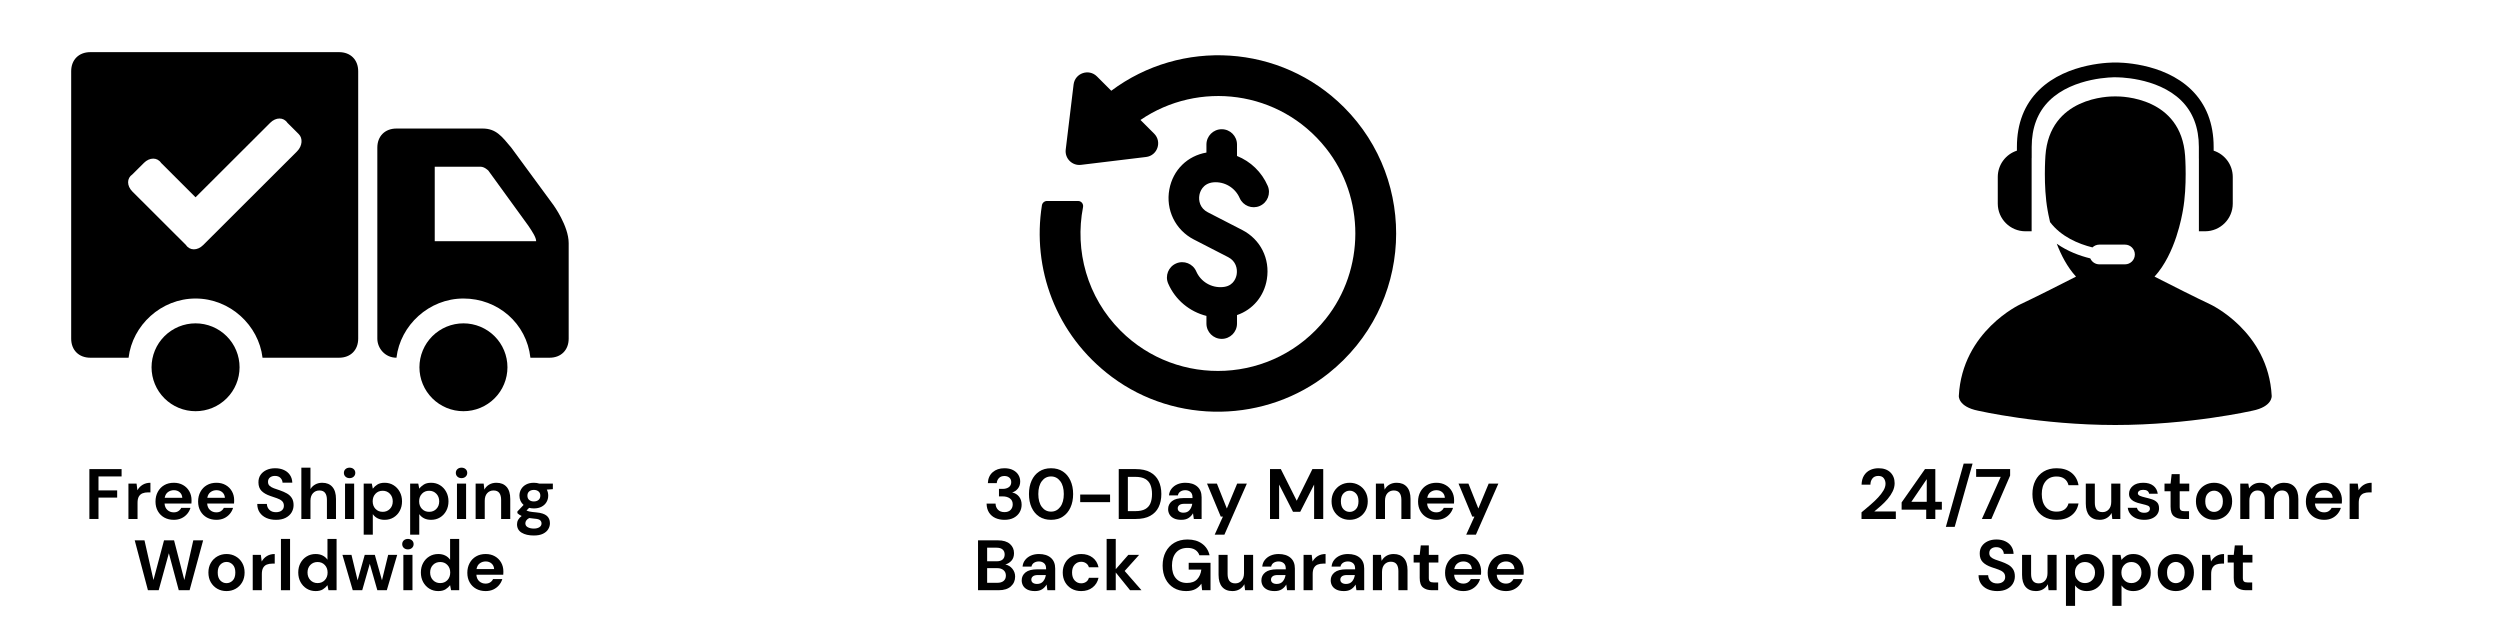
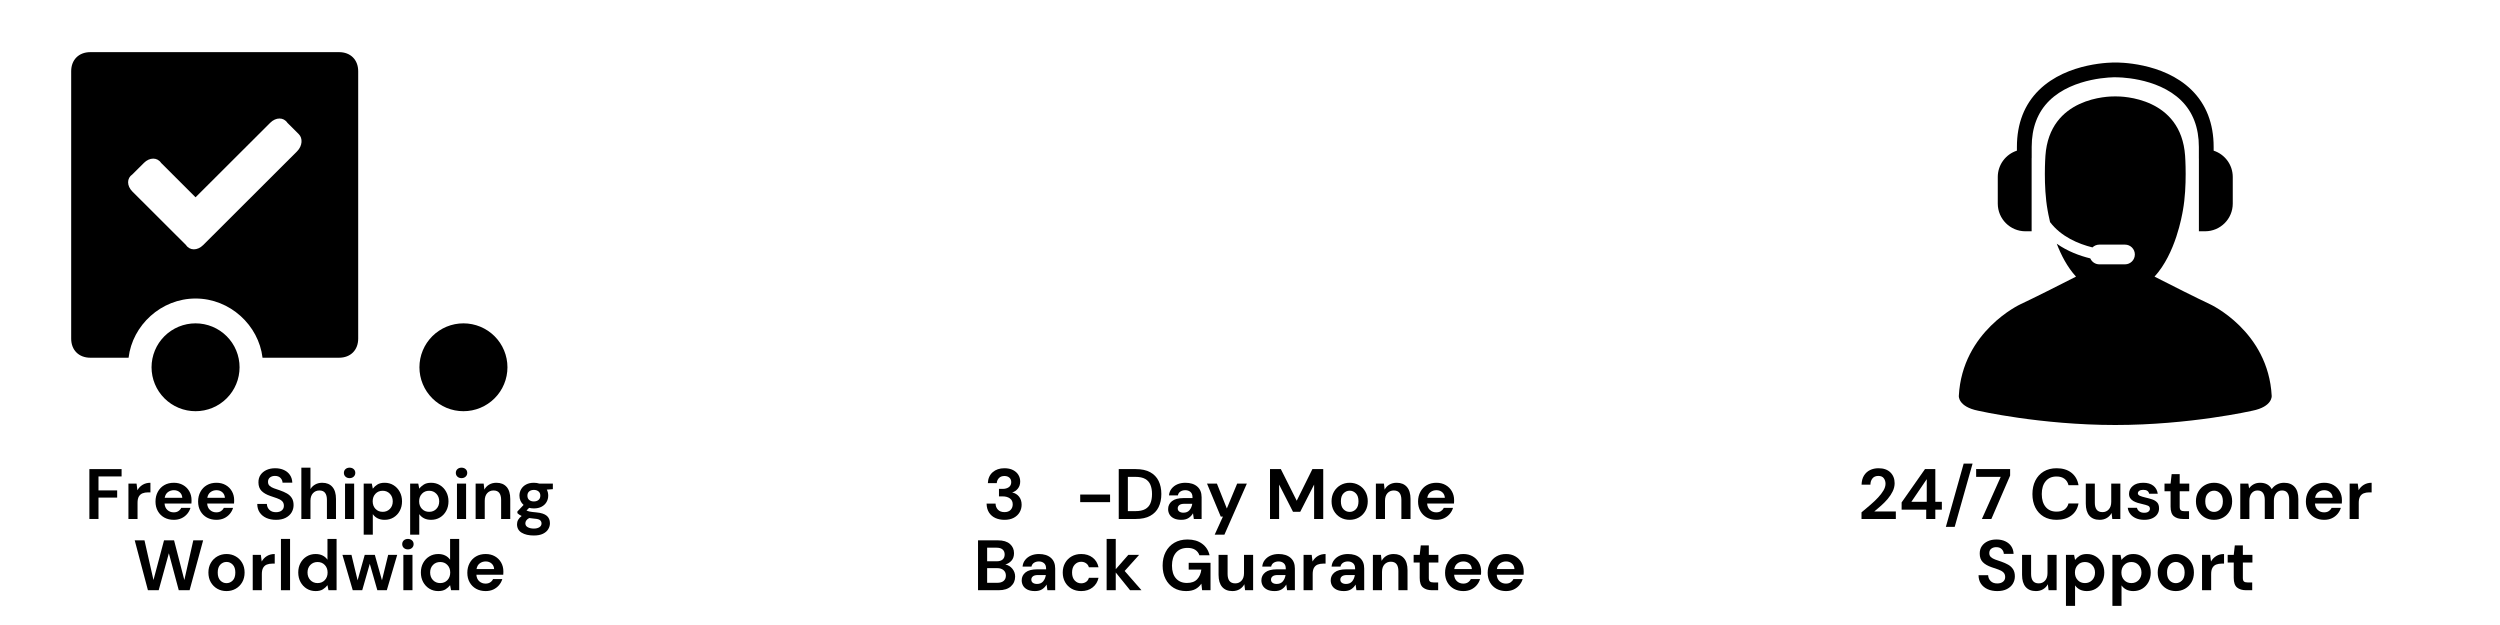
<svg xmlns="http://www.w3.org/2000/svg" version="1.0" preserveAspectRatio="xMidYMid meet" height="500" viewBox="0 0 1500 375" zoomAndPan="magnify" width="2000">
  <defs>
    <g />
    <clipPath id="22dbb3fbfd">
-       <path clip-rule="nonzero" d="M 226 77 L 341.207 77 L 341.207 215 L 226 215 Z M 226 77" />
-     </clipPath>
+       </clipPath>
    <clipPath id="97a98cea49">
      <path clip-rule="nonzero" d="M 42.707 31 L 215 31 L 215 215 L 42.707 215 Z M 42.707 31" />
    </clipPath>
    <clipPath id="022bf0a4a5">
      <path clip-rule="nonzero" d="M 1175 57 L 1363.641 57 L 1363.641 255 L 1175 255 Z M 1175 57" />
    </clipPath>
    <clipPath id="f213d6bc2f">
      <path clip-rule="nonzero" d="M 1198.367 37.5 L 1339.914 37.5 L 1339.914 139 L 1198.367 139 Z M 1198.367 37.5" />
    </clipPath>
  </defs>
  <rect fill-opacity="1" height="450" y="-37.5" fill="#ffffff" width="1800" x="-150" />
-   <rect fill-opacity="1" height="450" y="-37.5" fill="#ffffff" width="1800" x="-150" />
  <path fill-rule="nonzero" fill-opacity="1" d="M 143.738 220.363 C 143.738 221.227 143.695 222.086 143.609 222.945 C 143.527 223.805 143.398 224.66 143.23 225.504 C 143.062 226.352 142.852 227.188 142.602 228.016 C 142.352 228.84 142.059 229.652 141.727 230.449 C 141.398 231.246 141.027 232.027 140.621 232.789 C 140.211 233.551 139.77 234.289 139.289 235.008 C 138.809 235.723 138.293 236.418 137.742 237.082 C 137.195 237.75 136.617 238.391 136.004 239 C 135.391 239.609 134.754 240.191 134.082 240.738 C 133.414 241.285 132.723 241.797 132.004 242.277 C 131.285 242.758 130.543 243.199 129.781 243.609 C 129.016 244.016 128.234 244.383 127.438 244.715 C 126.637 245.043 125.824 245.336 124.996 245.586 C 124.168 245.836 123.332 246.047 122.484 246.215 C 121.637 246.383 120.781 246.508 119.922 246.594 C 119.059 246.676 118.195 246.719 117.332 246.719 C 116.469 246.719 115.605 246.676 114.742 246.594 C 113.883 246.508 113.027 246.383 112.18 246.215 C 111.332 246.047 110.496 245.836 109.668 245.586 C 108.84 245.336 108.027 245.043 107.227 244.715 C 106.43 244.383 105.648 244.016 104.883 243.609 C 104.121 243.199 103.383 242.758 102.66 242.277 C 101.941 241.797 101.25 241.285 100.582 240.738 C 99.91 240.191 99.273 239.609 98.66 239 C 98.051 238.391 97.469 237.75 96.922 237.082 C 96.371 236.418 95.855 235.723 95.375 235.008 C 94.895 234.289 94.453 233.551 94.043 232.789 C 93.637 232.027 93.266 231.246 92.938 230.449 C 92.605 229.652 92.316 228.84 92.062 228.016 C 91.812 227.188 91.602 226.352 91.434 225.504 C 91.266 224.66 91.137 223.805 91.055 222.945 C 90.969 222.086 90.926 221.227 90.926 220.363 C 90.926 219.5 90.969 218.641 91.055 217.781 C 91.137 216.922 91.266 216.066 91.434 215.223 C 91.602 214.375 91.812 213.539 92.062 212.711 C 92.316 211.887 92.605 211.074 92.938 210.277 C 93.266 209.48 93.637 208.699 94.043 207.938 C 94.453 207.18 94.895 206.438 95.375 205.719 C 95.855 205.004 96.371 204.309 96.922 203.645 C 97.469 202.977 98.051 202.336 98.66 201.727 C 99.273 201.117 99.91 200.539 100.582 199.988 C 101.25 199.441 101.941 198.93 102.66 198.449 C 103.383 197.969 104.121 197.527 104.883 197.121 C 105.648 196.711 106.43 196.344 107.227 196.012 C 108.027 195.684 108.84 195.391 109.668 195.141 C 110.496 194.891 111.332 194.684 112.18 194.512 C 113.027 194.344 113.883 194.219 114.742 194.133 C 115.605 194.051 116.469 194.008 117.332 194.008 C 118.195 194.008 119.059 194.051 119.922 194.133 C 120.781 194.219 121.637 194.344 122.484 194.512 C 123.332 194.684 124.168 194.891 124.996 195.141 C 125.824 195.391 126.637 195.684 127.438 196.012 C 128.234 196.344 129.016 196.711 129.781 197.121 C 130.543 197.527 131.285 197.969 132.004 198.449 C 132.723 198.93 133.414 199.441 134.082 199.988 C 134.754 200.539 135.391 201.117 136.004 201.727 C 136.617 202.336 137.195 202.977 137.742 203.645 C 138.293 204.309 138.809 205.004 139.289 205.719 C 139.77 206.438 140.211 207.18 140.621 207.938 C 141.027 208.699 141.398 209.48 141.727 210.277 C 142.059 211.074 142.352 211.887 142.602 212.711 C 142.852 213.539 143.062 214.375 143.23 215.223 C 143.398 216.066 143.527 216.922 143.609 217.781 C 143.695 218.641 143.738 219.5 143.738 220.363 Z M 143.738 220.363" fill="#000000" />
  <path fill-rule="nonzero" fill-opacity="1" d="M 304.469 220.363 C 304.469 221.227 304.426 222.086 304.34 222.945 C 304.258 223.805 304.129 224.66 303.961 225.504 C 303.793 226.352 303.582 227.188 303.332 228.016 C 303.082 228.84 302.789 229.652 302.457 230.449 C 302.129 231.246 301.758 232.027 301.352 232.789 C 300.941 233.551 300.5 234.289 300.02 235.008 C 299.539 235.723 299.023 236.418 298.477 237.082 C 297.926 237.75 297.348 238.391 296.734 239 C 296.125 239.609 295.484 240.191 294.816 240.738 C 294.145 241.285 293.453 241.797 292.734 242.277 C 292.016 242.758 291.273 243.199 290.512 243.609 C 289.746 244.016 288.969 244.383 288.168 244.715 C 287.367 245.043 286.555 245.336 285.727 245.586 C 284.902 245.836 284.062 246.047 283.215 246.215 C 282.367 246.383 281.512 246.508 280.652 246.594 C 279.789 246.676 278.93 246.719 278.062 246.719 C 277.199 246.719 276.336 246.676 275.477 246.594 C 274.613 246.508 273.758 246.383 272.91 246.215 C 272.062 246.047 271.227 245.836 270.398 245.586 C 269.57 245.336 268.758 245.043 267.957 244.715 C 267.16 244.383 266.379 244.016 265.617 243.609 C 264.852 243.199 264.113 242.758 263.395 242.277 C 262.672 241.797 261.98 241.285 261.312 240.738 C 260.645 240.191 260.004 239.609 259.391 239 C 258.781 238.391 258.199 237.75 257.652 237.082 C 257.102 236.418 256.586 235.723 256.105 235.008 C 255.625 234.289 255.184 233.551 254.773 232.789 C 254.367 232.027 254 231.246 253.668 230.449 C 253.336 229.652 253.047 228.84 252.793 228.016 C 252.543 227.188 252.332 226.352 252.164 225.504 C 251.996 224.66 251.867 223.805 251.785 222.945 C 251.699 222.086 251.656 221.227 251.656 220.363 C 251.656 219.5 251.699 218.641 251.785 217.781 C 251.867 216.922 251.996 216.066 252.164 215.223 C 252.332 214.375 252.543 213.539 252.793 212.711 C 253.047 211.887 253.336 211.074 253.668 210.277 C 254 209.48 254.367 208.699 254.773 207.938 C 255.184 207.18 255.625 206.438 256.105 205.719 C 256.586 205.004 257.102 204.309 257.652 203.645 C 258.199 202.977 258.781 202.336 259.391 201.727 C 260.004 201.117 260.645 200.539 261.312 199.988 C 261.98 199.441 262.672 198.93 263.395 198.449 C 264.113 197.969 264.852 197.527 265.617 197.121 C 266.379 196.711 267.16 196.344 267.957 196.012 C 268.758 195.684 269.57 195.391 270.398 195.141 C 271.227 194.891 272.062 194.684 272.91 194.512 C 273.758 194.344 274.613 194.219 275.477 194.133 C 276.336 194.051 277.199 194.008 278.062 194.008 C 278.93 194.008 279.789 194.051 280.652 194.133 C 281.512 194.219 282.367 194.344 283.215 194.512 C 284.062 194.684 284.902 194.891 285.727 195.141 C 286.555 195.391 287.367 195.684 288.168 196.012 C 288.969 196.344 289.746 196.711 290.512 197.121 C 291.273 197.527 292.016 197.969 292.734 198.449 C 293.453 198.93 294.145 199.441 294.816 199.988 C 295.484 200.539 296.125 201.117 296.734 201.727 C 297.348 202.336 297.926 202.977 298.477 203.645 C 299.023 204.309 299.539 205.004 300.02 205.719 C 300.5 206.438 300.941 207.18 301.352 207.938 C 301.758 208.699 302.129 209.48 302.457 210.277 C 302.789 211.074 303.082 211.887 303.332 212.711 C 303.582 213.539 303.793 214.375 303.961 215.223 C 304.129 216.066 304.258 216.922 304.34 217.781 C 304.426 218.641 304.469 219.5 304.469 220.363 Z M 304.469 220.363" fill="#000000" />
  <g clip-path="url(#22dbb3fbfd)">
    <path fill-rule="nonzero" fill-opacity="1" d="M 332.023 122.961 L 306.766 88.582 C 301.023 81.707 297.582 77.121 289.543 77.121 L 237.879 77.121 C 230.992 77.121 226.398 81.707 226.398 88.582 L 226.398 203.176 C 226.398 208.902 230.992 214.633 237.879 214.633 C 240.176 195.152 257.398 179.109 278.062 179.109 C 298.727 179.109 315.949 194.008 318.246 214.633 L 329.727 214.633 C 336.613 214.633 341.207 210.051 341.207 203.176 C 341.207 203.176 341.207 156.191 341.207 145.879 C 341.207 135.566 332.023 122.961 332.023 122.961 Z M 260.844 145.879 L 260.844 100.039 L 288.395 100.039 C 290.691 100.039 292.988 102.332 292.988 102.332 L 317.098 135.566 C 319.395 139.004 321.691 142.441 321.691 144.73 L 260.844 144.73 Z M 260.844 145.879" fill="#000000" />
  </g>
  <g clip-path="url(#97a98cea49)">
    <path fill-rule="nonzero" fill-opacity="1" d="M 203.438 31.285 L 54.188 31.285 C 47.301 31.285 42.707 35.867 42.707 42.746 L 42.707 203.176 C 42.707 210.051 47.301 214.633 54.188 214.633 L 77.148 214.633 C 79.445 195.152 96.668 179.109 117.332 179.109 C 137.996 179.109 155.219 195.152 157.516 214.633 L 203.438 214.633 C 210.328 214.633 214.918 210.051 214.918 203.176 L 214.918 42.746 C 214.918 35.867 210.328 31.285 203.438 31.285 Z M 178.18 90.875 L 121.926 147.023 C 118.48 150.461 113.887 150.461 111.594 147.023 L 79.445 114.938 C 76 111.5 76 106.918 79.445 104.625 L 86.336 97.75 C 89.777 94.312 94.371 94.312 96.668 97.75 L 117.332 118.375 L 162.105 73.684 C 165.551 70.246 170.145 70.246 172.441 73.684 L 179.328 80.559 C 181.625 82.852 181.625 87.438 178.18 90.875 Z M 178.18 90.875" fill="#000000" />
  </g>
-   <path fill-rule="nonzero" fill-opacity="1" d="M 742.012 164.59 C 742.562 161.164 741.516 156.668 736.938 154.309 L 716.27 143.676 C 705.203 137.977 699.312 125.891 701.613 113.59 C 703.793 101.938 712.445 93.516 723.859 91.535 L 723.859 86.707 C 723.859 81.641 727.969 77.535 733.031 77.535 C 738.094 77.535 742.203 81.641 742.203 86.707 L 742.203 93.578 C 750.355 96.859 756.996 103.156 760.625 111.508 C 762.641 116.152 760.508 121.555 755.863 123.574 C 751.223 125.602 745.82 123.465 743.793 118.816 C 741.082 112.574 734.652 108.793 727.957 109.402 C 721.41 110.098 719.949 115.363 719.648 116.965 C 719.004 120.41 719.984 124.953 724.664 127.359 L 745.332 137.996 C 756.285 143.637 762.098 155.215 760.133 167.492 C 758.484 177.789 751.637 185.824 742.203 189.043 L 742.203 194.148 C 742.203 199.215 738.098 203.324 733.031 203.324 C 727.969 203.324 723.859 199.215 723.859 194.148 L 723.859 189.547 C 713.816 187.016 705.223 180.047 700.914 170.137 C 698.895 165.492 701.027 160.09 705.676 158.07 C 710.32 156.043 715.727 158.184 717.742 162.828 C 720.457 169.062 726.855 172.82 733.582 172.238 C 733.965 172.203 734.328 172.16 734.688 172.105 C 740.52 171.172 741.77 166.117 742.012 164.59 Z M 806.395 64.367 C 768.352 26.32 708.633 23.113 666.762 54.453 L 658.164 45.855 C 653.305 41 644.984 43.871 644.156 50.695 L 639.434 89.742 C 638.789 95.051 643.293 99.555 648.602 98.914 L 687.645 94.188 C 694.469 93.363 697.34 85.039 692.484 80.18 L 684.281 71.98 C 718.949 48.301 767.723 53.852 795.574 88.934 C 819.129 118.598 819.07 161.707 795.445 191.32 C 764.215 230.465 706.754 232.836 672.348 198.426 C 652.219 178.297 644.762 150.297 649.82 124.262 C 650.191 122.359 648.801 120.586 646.859 120.586 L 628.215 120.586 C 626.711 120.586 625.391 121.68 625.152 123.168 C 619.184 160.688 633.133 200.781 667.125 226.156 C 705.539 254.836 759.727 253.844 797.195 223.941 C 847.922 183.457 850.992 108.965 806.395 64.367 Z M 806.395 64.367" fill="#000000" />
  <g clip-path="url(#022bf0a4a5)">
    <path fill-rule="nonzero" fill-opacity="1" d="M 1363.02 237.523 C 1360.977 198.652 1326.082 182.57 1326.082 182.57 C 1317.746 178.668 1302.629 171.027 1292.719 165.977 C 1305.414 152.066 1309.164 129.395 1309.75 126.168 C 1312.398 111.566 1311.066 93.496 1311.066 93.496 C 1308.645 58.359 1273.207 57.805 1269.496 57.844 C 1269.289 57.844 1269.156 57.844 1269.156 57.844 C 1269.156 57.844 1269.043 57.844 1268.875 57.844 C 1265.512 57.801 1229.684 58.156 1227.25 93.496 C 1227.25 93.496 1225.914 111.562 1228.566 126.168 C 1228.738 127.105 1229.188 129.727 1230.039 133.27 C 1236.715 142.043 1247.016 146.344 1255.473 148.449 C 1256.539 147.414 1257.988 146.773 1259.594 146.773 L 1275.008 146.773 C 1278.27 146.773 1280.91 149.418 1280.91 152.684 C 1280.91 155.953 1278.27 158.602 1275.008 158.602 L 1259.594 158.602 C 1257.16 158.602 1255.078 157.129 1254.168 155.035 C 1247.863 153.5 1240.562 150.82 1234.047 146.223 C 1236.645 152.98 1240.348 160.227 1245.602 165.977 C 1235.691 171.031 1220.582 178.668 1212.238 182.57 C 1212.238 182.57 1177.348 198.652 1175.297 237.523 C 1175.297 237.523 1174.691 243.988 1186.926 246.438 C 1186.926 246.438 1224.41 255 1269.16 255 C 1313.914 255 1351.398 246.438 1351.398 246.438 C 1363.633 243.988 1363.02 237.523 1363.02 237.523 Z M 1363.02 237.523" fill="#000000" />
  </g>
  <g clip-path="url(#f213d6bc2f)">
    <path fill-rule="nonzero" fill-opacity="1" d="M 1215.254 138.77 L 1218.98 138.77 L 1218.98 94.977 C 1218.988 94.867 1219.016 94.762 1219.016 94.648 L 1219.016 88.184 C 1219.016 76.656 1222.566 67.312 1229.578 60.41 C 1244.078 46.129 1268.844 46.32 1269.266 46.379 C 1269.559 46.359 1294.117 46.004 1308.684 60.277 C 1315.742 67.191 1319.32 76.582 1319.32 88.184 L 1319.32 95.02 C 1319.32 95.09 1319.34 95.148 1319.34 95.215 L 1319.34 138.766 L 1323.062 138.766 C 1332.227 138.766 1339.656 131.332 1339.656 122.156 L 1339.656 106.191 C 1339.656 98.812 1334.844 92.562 1328.188 90.398 L 1328.188 88.188 C 1328.188 74.105 1323.711 62.582 1314.887 53.934 C 1297.688 37.078 1270.207 37.516 1269.25 37.504 C 1268.094 37.492 1240.594 37.152 1223.398 54.039 C 1214.605 62.68 1210.145 74.168 1210.145 88.184 L 1210.145 90.391 C 1203.484 92.551 1198.664 98.805 1198.664 106.191 L 1198.664 122.156 C 1198.664 131.332 1206.094 138.77 1215.254 138.77 Z M 1215.254 138.77" fill="#000000" />
  </g>
  <g fill-opacity="1" fill="#000000">
    <g transform="translate(50.721, 311.381)">
      <g>
        <path d="M 2.906 0 L 2.906 -29.922 L 22.234 -29.922 L 22.234 -25.516 L 8.375 -25.516 L 8.375 -17.141 L 19.578 -17.141 L 19.578 -12.828 L 8.375 -12.828 L 8.375 0 Z M 2.906 0" />
      </g>
    </g>
  </g>
  <g fill-opacity="1" fill="#000000">
    <g transform="translate(74.276, 311.381)">
      <g>
        <path d="M 2.781 0 L 2.781 -21.203 L 7.656 -21.203 L 8.172 -17.234 C 8.93 -18.598 9.973 -19.688 11.297 -20.5 C 12.629 -21.312 14.191 -21.719 15.984 -21.719 L 15.984 -15.953 L 14.453 -15.953 C 13.254 -15.953 12.18 -15.766 11.234 -15.391 C 10.297 -15.016 9.562 -14.367 9.031 -13.453 C 8.508 -12.547 8.25 -11.281 8.25 -9.656 L 8.25 0 Z M 2.781 0" />
      </g>
    </g>
  </g>
  <g fill-opacity="1" fill="#000000">
    <g transform="translate(91.205, 311.381)">
      <g>
        <path d="M 13.078 0.516 C 10.941 0.516 9.047 0.062 7.391 -0.844 C 5.742 -1.758 4.445 -3.047 3.5 -4.703 C 2.562 -6.359 2.094 -8.27 2.094 -10.438 C 2.094 -12.625 2.555 -14.57 3.484 -16.281 C 4.41 -18 5.691 -19.332 7.328 -20.281 C 8.973 -21.238 10.906 -21.719 13.125 -21.719 C 15.207 -21.719 17.047 -21.258 18.641 -20.344 C 20.234 -19.438 21.477 -18.191 22.375 -16.609 C 23.27 -15.023 23.719 -13.266 23.719 -11.328 C 23.719 -11.016 23.711 -10.688 23.703 -10.344 C 23.691 -10 23.672 -9.645 23.641 -9.281 L 7.531 -9.281 C 7.633 -7.625 8.207 -6.32 9.25 -5.375 C 10.289 -4.438 11.551 -3.969 13.031 -3.969 C 14.145 -3.969 15.078 -4.219 15.828 -4.719 C 16.586 -5.219 17.156 -5.867 17.531 -6.672 L 23.078 -6.672 C 22.68 -5.328 22.02 -4.109 21.094 -3.016 C 20.164 -1.922 19.023 -1.055 17.672 -0.422 C 16.316 0.203 14.785 0.516 13.078 0.516 Z M 13.125 -17.266 C 11.781 -17.266 10.594 -16.883 9.562 -16.125 C 8.539 -15.375 7.891 -14.234 7.609 -12.703 L 18.172 -12.703 C 18.086 -14.098 17.57 -15.207 16.625 -16.031 C 15.688 -16.852 14.52 -17.266 13.125 -17.266 Z M 13.125 -17.266" />
      </g>
    </g>
  </g>
  <g fill-opacity="1" fill="#000000">
    <g transform="translate(116.769, 311.381)">
      <g>
        <path d="M 13.078 0.516 C 10.941 0.516 9.047 0.062 7.391 -0.844 C 5.742 -1.758 4.445 -3.047 3.5 -4.703 C 2.562 -6.359 2.094 -8.27 2.094 -10.438 C 2.094 -12.625 2.555 -14.57 3.484 -16.281 C 4.41 -18 5.691 -19.332 7.328 -20.281 C 8.973 -21.238 10.906 -21.719 13.125 -21.719 C 15.207 -21.719 17.047 -21.258 18.641 -20.344 C 20.234 -19.438 21.477 -18.191 22.375 -16.609 C 23.27 -15.023 23.719 -13.266 23.719 -11.328 C 23.719 -11.016 23.711 -10.688 23.703 -10.344 C 23.691 -10 23.672 -9.645 23.641 -9.281 L 7.531 -9.281 C 7.633 -7.625 8.207 -6.32 9.25 -5.375 C 10.289 -4.438 11.551 -3.969 13.031 -3.969 C 14.145 -3.969 15.078 -4.219 15.828 -4.719 C 16.586 -5.219 17.156 -5.867 17.531 -6.672 L 23.078 -6.672 C 22.68 -5.328 22.02 -4.109 21.094 -3.016 C 20.164 -1.922 19.023 -1.055 17.672 -0.422 C 16.316 0.203 14.785 0.516 13.078 0.516 Z M 13.125 -17.266 C 11.781 -17.266 10.594 -16.883 9.562 -16.125 C 8.539 -15.375 7.891 -14.234 7.609 -12.703 L 18.172 -12.703 C 18.086 -14.098 17.57 -15.207 16.625 -16.031 C 15.688 -16.852 14.52 -17.266 13.125 -17.266 Z M 13.125 -17.266" />
      </g>
    </g>
  </g>
  <g fill-opacity="1" fill="#000000">
    <g transform="translate(142.334, 311.381)">
      <g />
    </g>
  </g>
  <g fill-opacity="1" fill="#000000">
    <g transform="translate(152.508, 311.381)">
      <g>
        <path d="M 13.125 0.516 C 10.926 0.516 8.984 0.141 7.297 -0.609 C 5.617 -1.367 4.297 -2.453 3.328 -3.859 C 2.359 -5.273 1.863 -6.992 1.844 -9.016 L 7.609 -9.016 C 7.66 -7.617 8.164 -6.441 9.125 -5.484 C 10.082 -4.535 11.398 -4.062 13.078 -4.062 C 14.535 -4.062 15.691 -4.41 16.547 -5.109 C 17.398 -5.805 17.828 -6.738 17.828 -7.906 C 17.828 -9.133 17.445 -10.086 16.688 -10.766 C 15.938 -11.453 14.93 -12.008 13.672 -12.438 C 12.422 -12.863 11.082 -13.32 9.656 -13.812 C 7.352 -14.602 5.594 -15.625 4.375 -16.875 C 3.164 -18.133 2.562 -19.805 2.562 -21.891 C 2.531 -23.648 2.945 -25.164 3.812 -26.438 C 4.688 -27.707 5.879 -28.691 7.391 -29.391 C 8.898 -30.086 10.641 -30.438 12.609 -30.438 C 14.609 -30.438 16.367 -30.078 17.891 -29.359 C 19.41 -28.648 20.602 -27.656 21.469 -26.375 C 22.344 -25.094 22.812 -23.566 22.875 -21.797 L 17.016 -21.797 C 16.984 -22.859 16.578 -23.797 15.797 -24.609 C 15.016 -25.422 13.926 -25.828 12.531 -25.828 C 11.332 -25.848 10.328 -25.551 9.516 -24.938 C 8.703 -24.332 8.297 -23.441 8.297 -22.266 C 8.297 -21.273 8.609 -20.488 9.234 -19.906 C 9.859 -19.32 10.711 -18.828 11.797 -18.422 C 12.879 -18.023 14.117 -17.598 15.516 -17.141 C 16.992 -16.629 18.348 -16.031 19.578 -15.344 C 20.805 -14.664 21.789 -13.758 22.531 -12.625 C 23.27 -11.5 23.641 -10.055 23.641 -8.297 C 23.641 -6.723 23.238 -5.266 22.438 -3.922 C 21.645 -2.586 20.461 -1.516 18.891 -0.703 C 17.328 0.109 15.406 0.516 13.125 0.516 Z M 13.125 0.516" />
      </g>
    </g>
  </g>
  <g fill-opacity="1" fill="#000000">
    <g transform="translate(178.03, 311.381)">
      <g>
        <path d="M 2.781 0 L 2.781 -30.781 L 8.25 -30.781 L 8.25 -17.953 C 8.957 -19.117 9.914 -20.035 11.125 -20.703 C 12.344 -21.379 13.734 -21.719 15.297 -21.719 C 17.922 -21.719 19.953 -20.891 21.391 -19.234 C 22.836 -17.586 23.562 -15.164 23.562 -11.969 L 23.562 0 L 18.125 0 L 18.125 -11.453 C 18.125 -13.273 17.758 -14.672 17.031 -15.641 C 16.312 -16.609 15.164 -17.094 13.594 -17.094 C 12.051 -17.094 10.773 -16.551 9.766 -15.469 C 8.754 -14.383 8.25 -12.875 8.25 -10.938 L 8.25 0 Z M 2.781 0" />
      </g>
    </g>
  </g>
  <g fill-opacity="1" fill="#000000">
    <g transform="translate(204.022, 311.381)">
      <g>
        <path d="M 5.734 -24.5 C 4.734 -24.5 3.91 -24.797 3.266 -25.391 C 2.629 -25.992 2.312 -26.75 2.312 -27.656 C 2.312 -28.57 2.629 -29.32 3.266 -29.906 C 3.91 -30.488 4.734 -30.781 5.734 -30.781 C 6.723 -30.781 7.539 -30.488 8.188 -29.906 C 8.832 -29.32 9.156 -28.57 9.156 -27.656 C 9.156 -26.75 8.832 -25.992 8.188 -25.391 C 7.539 -24.797 6.723 -24.5 5.734 -24.5 Z M 3 0 L 3 -21.203 L 8.469 -21.203 L 8.469 0 Z M 3 0" />
      </g>
    </g>
  </g>
  <g fill-opacity="1" fill="#000000">
    <g transform="translate(215.436, 311.381)">
      <g>
        <path d="M 2.781 9.406 L 2.781 -21.203 L 7.656 -21.203 L 8.25 -18.172 C 8.938 -19.109 9.844 -19.93 10.969 -20.641 C 12.094 -21.359 13.551 -21.719 15.344 -21.719 C 17.344 -21.719 19.125 -21.234 20.688 -20.266 C 22.258 -19.297 23.5 -17.969 24.406 -16.281 C 25.32 -14.602 25.781 -12.695 25.781 -10.562 C 25.781 -8.426 25.32 -6.52 24.406 -4.844 C 23.5 -3.176 22.258 -1.863 20.688 -0.906 C 19.125 0.039 17.344 0.516 15.344 0.516 C 13.75 0.516 12.352 0.219 11.156 -0.375 C 9.957 -0.977 8.988 -1.82 8.25 -2.906 L 8.25 9.406 Z M 14.188 -4.281 C 15.926 -4.281 17.363 -4.863 18.5 -6.031 C 19.645 -7.195 20.219 -8.707 20.219 -10.562 C 20.219 -12.414 19.645 -13.938 18.5 -15.125 C 17.363 -16.32 15.926 -16.922 14.188 -16.922 C 12.426 -16.922 10.984 -16.328 9.859 -15.141 C 8.734 -13.961 8.172 -12.453 8.172 -10.609 C 8.172 -8.754 8.734 -7.234 9.859 -6.047 C 10.984 -4.867 12.426 -4.281 14.188 -4.281 Z M 14.188 -4.281" />
      </g>
    </g>
  </g>
  <g fill-opacity="1" fill="#000000">
    <g transform="translate(243.309, 311.381)">
      <g>
        <path d="M 2.781 9.406 L 2.781 -21.203 L 7.656 -21.203 L 8.25 -18.172 C 8.938 -19.109 9.844 -19.93 10.969 -20.641 C 12.094 -21.359 13.551 -21.719 15.344 -21.719 C 17.344 -21.719 19.125 -21.234 20.688 -20.266 C 22.258 -19.297 23.5 -17.969 24.406 -16.281 C 25.32 -14.602 25.781 -12.695 25.781 -10.562 C 25.781 -8.426 25.32 -6.52 24.406 -4.844 C 23.5 -3.176 22.258 -1.863 20.688 -0.906 C 19.125 0.039 17.344 0.516 15.344 0.516 C 13.75 0.516 12.352 0.219 11.156 -0.375 C 9.957 -0.977 8.988 -1.82 8.25 -2.906 L 8.25 9.406 Z M 14.188 -4.281 C 15.926 -4.281 17.363 -4.863 18.5 -6.031 C 19.645 -7.195 20.219 -8.707 20.219 -10.562 C 20.219 -12.414 19.645 -13.938 18.5 -15.125 C 17.363 -16.32 15.926 -16.922 14.188 -16.922 C 12.426 -16.922 10.984 -16.328 9.859 -15.141 C 8.734 -13.961 8.172 -12.453 8.172 -10.609 C 8.172 -8.754 8.734 -7.234 9.859 -6.047 C 10.984 -4.867 12.426 -4.281 14.188 -4.281 Z M 14.188 -4.281" />
      </g>
    </g>
  </g>
  <g fill-opacity="1" fill="#000000">
    <g transform="translate(271.182, 311.381)">
      <g>
        <path d="M 5.734 -24.5 C 4.734 -24.5 3.91 -24.797 3.266 -25.391 C 2.629 -25.992 2.312 -26.75 2.312 -27.656 C 2.312 -28.57 2.629 -29.32 3.266 -29.906 C 3.91 -30.488 4.734 -30.781 5.734 -30.781 C 6.723 -30.781 7.539 -30.488 8.188 -29.906 C 8.832 -29.32 9.156 -28.57 9.156 -27.656 C 9.156 -26.75 8.832 -25.992 8.188 -25.391 C 7.539 -24.797 6.723 -24.5 5.734 -24.5 Z M 3 0 L 3 -21.203 L 8.469 -21.203 L 8.469 0 Z M 3 0" />
      </g>
    </g>
  </g>
  <g fill-opacity="1" fill="#000000">
    <g transform="translate(282.596, 311.381)">
      <g>
        <path d="M 2.781 0 L 2.781 -21.203 L 7.609 -21.203 L 8.031 -17.609 C 8.688 -18.867 9.633 -19.867 10.875 -20.609 C 12.113 -21.348 13.578 -21.719 15.266 -21.719 C 17.879 -21.719 19.914 -20.891 21.375 -19.234 C 22.832 -17.586 23.562 -15.164 23.562 -11.969 L 23.562 0 L 18.078 0 L 18.078 -11.453 C 18.078 -13.273 17.707 -14.672 16.969 -15.641 C 16.227 -16.609 15.078 -17.094 13.516 -17.094 C 11.973 -17.094 10.707 -16.551 9.719 -15.469 C 8.738 -14.383 8.25 -12.875 8.25 -10.938 L 8.25 0 Z M 2.781 0" />
      </g>
    </g>
  </g>
  <g fill-opacity="1" fill="#000000">
    <g transform="translate(308.588, 311.381)">
      <g>
        <path d="M 11.75 -6.328 C 10.727 -6.328 9.773 -6.441 8.891 -6.672 L 7.312 -5.094 C 7.789 -4.832 8.441 -4.613 9.266 -4.438 C 10.098 -4.27 11.441 -4.102 13.297 -3.938 C 16.117 -3.676 18.172 -3.004 19.453 -1.922 C 20.734 -0.836 21.375 0.656 21.375 2.562 C 21.375 3.82 21.031 5.016 20.344 6.141 C 19.664 7.266 18.613 8.176 17.188 8.875 C 15.758 9.57 13.938 9.922 11.719 9.922 C 8.695 9.922 6.258 9.359 4.406 8.234 C 2.551 7.109 1.625 5.414 1.625 3.156 C 1.625 1.25 2.551 -0.398 4.406 -1.797 C 3.832 -2.055 3.336 -2.328 2.922 -2.609 C 2.516 -2.891 2.156 -3.188 1.844 -3.5 L 1.844 -4.484 L 5.562 -8.422 C 3.906 -9.879 3.078 -11.742 3.078 -14.016 C 3.078 -15.441 3.426 -16.738 4.125 -17.906 C 4.82 -19.082 5.812 -20.008 7.094 -20.688 C 8.375 -21.375 9.926 -21.719 11.75 -21.719 C 12.945 -21.719 14.062 -21.547 15.094 -21.203 L 23.125 -21.203 L 23.125 -17.875 L 19.5 -17.609 C 20.062 -16.523 20.344 -15.328 20.344 -14.016 C 20.344 -12.598 20 -11.301 19.312 -10.125 C 18.633 -8.957 17.645 -8.031 16.344 -7.344 C 15.051 -6.664 13.52 -6.328 11.75 -6.328 Z M 11.75 -10.516 C 12.863 -10.516 13.785 -10.812 14.516 -11.406 C 15.242 -12.008 15.609 -12.867 15.609 -13.984 C 15.609 -15.086 15.242 -15.938 14.516 -16.531 C 13.785 -17.133 12.863 -17.438 11.75 -17.438 C 10.582 -17.438 9.641 -17.133 8.922 -16.531 C 8.211 -15.938 7.859 -15.086 7.859 -13.984 C 7.859 -12.867 8.211 -12.008 8.922 -11.406 C 9.641 -10.812 10.582 -10.516 11.75 -10.516 Z M 6.625 2.609 C 6.625 3.66 7.113 4.445 8.094 4.969 C 9.082 5.5 10.289 5.766 11.719 5.766 C 13.082 5.766 14.191 5.488 15.047 4.938 C 15.898 4.383 16.328 3.633 16.328 2.688 C 16.328 1.914 16.047 1.273 15.484 0.766 C 14.93 0.254 13.832 -0.055 12.188 -0.172 C 11.02 -0.254 9.938 -0.383 8.938 -0.562 C 8.102 -0.102 7.508 0.395 7.156 0.938 C 6.801 1.477 6.625 2.035 6.625 2.609 Z M 6.625 2.609" />
      </g>
    </g>
  </g>
  <g fill-opacity="1" fill="#000000">
    <g transform="translate(79.771, 354.131)">
      <g>
        <path d="M 8.984 0 L 1.062 -29.922 L 6.922 -29.922 L 12.312 -6.109 L 18.641 -29.922 L 24.672 -29.922 L 30.828 -6.109 L 36.203 -29.922 L 42.109 -29.922 L 33.984 0 L 27.484 0 L 21.547 -22.188 L 15.438 0 Z M 8.984 0" />
      </g>
    </g>
  </g>
  <g fill-opacity="1" fill="#000000">
    <g transform="translate(122.949, 354.131)">
      <g>
        <path d="M 12.953 0.516 C 10.898 0.516 9.051 0.047 7.406 -0.891 C 5.77 -1.836 4.473 -3.145 3.516 -4.812 C 2.566 -6.477 2.094 -8.41 2.094 -10.609 C 2.094 -12.797 2.578 -14.723 3.547 -16.391 C 4.516 -18.055 5.816 -19.359 7.453 -20.297 C 9.098 -21.242 10.945 -21.719 13 -21.719 C 15.02 -21.719 16.848 -21.242 18.484 -20.297 C 20.129 -19.359 21.426 -18.055 22.375 -16.391 C 23.332 -14.723 23.812 -12.797 23.812 -10.609 C 23.812 -8.41 23.332 -6.477 22.375 -4.812 C 21.426 -3.145 20.125 -1.836 18.469 -0.891 C 16.812 0.047 14.973 0.516 12.953 0.516 Z M 12.953 -4.234 C 14.379 -4.234 15.617 -4.766 16.672 -5.828 C 17.723 -6.898 18.25 -8.492 18.25 -10.609 C 18.25 -12.711 17.723 -14.297 16.672 -15.359 C 15.617 -16.43 14.395 -16.969 13 -16.969 C 11.539 -16.969 10.289 -16.43 9.25 -15.359 C 8.207 -14.297 7.688 -12.711 7.688 -10.609 C 7.688 -8.492 8.207 -6.898 9.25 -5.828 C 10.289 -4.766 11.523 -4.234 12.953 -4.234 Z M 12.953 -4.234" />
      </g>
    </g>
  </g>
  <g fill-opacity="1" fill="#000000">
    <g transform="translate(148.855, 354.131)">
      <g>
        <path d="M 2.781 0 L 2.781 -21.203 L 7.656 -21.203 L 8.172 -17.234 C 8.93 -18.598 9.973 -19.688 11.297 -20.5 C 12.629 -21.312 14.191 -21.719 15.984 -21.719 L 15.984 -15.953 L 14.453 -15.953 C 13.254 -15.953 12.18 -15.766 11.234 -15.391 C 10.297 -15.016 9.562 -14.367 9.031 -13.453 C 8.508 -12.547 8.25 -11.281 8.25 -9.656 L 8.25 0 Z M 2.781 0" />
      </g>
    </g>
  </g>
  <g fill-opacity="1" fill="#000000">
    <g transform="translate(165.784, 354.131)">
      <g>
        <path d="M 2.781 0 L 2.781 -30.781 L 8.25 -30.781 L 8.25 0 Z M 2.781 0" />
      </g>
    </g>
  </g>
  <g fill-opacity="1" fill="#000000">
    <g transform="translate(176.856, 354.131)">
      <g>
        <path d="M 12.531 0.516 C 10.531 0.516 8.742 0.031 7.172 -0.938 C 5.609 -1.906 4.367 -3.227 3.453 -4.906 C 2.547 -6.594 2.094 -8.504 2.094 -10.641 C 2.094 -12.773 2.547 -14.676 3.453 -16.344 C 4.367 -18.02 5.609 -19.332 7.172 -20.281 C 8.742 -21.238 10.531 -21.719 12.531 -21.719 C 14.125 -21.719 15.52 -21.414 16.719 -20.812 C 17.914 -20.219 18.883 -19.379 19.625 -18.297 L 19.625 -30.781 L 25.094 -30.781 L 25.094 0 L 20.219 0 L 19.625 -3.031 C 18.938 -2.094 18.031 -1.266 16.906 -0.547 C 15.781 0.16 14.32 0.516 12.531 0.516 Z M 13.688 -4.281 C 15.445 -4.281 16.891 -4.867 18.016 -6.047 C 19.141 -7.234 19.703 -8.754 19.703 -10.609 C 19.703 -12.453 19.141 -13.961 18.016 -15.141 C 16.891 -16.328 15.445 -16.922 13.688 -16.922 C 11.945 -16.922 10.504 -16.336 9.359 -15.172 C 8.223 -14.004 7.656 -12.492 7.656 -10.641 C 7.656 -8.785 8.223 -7.258 9.359 -6.062 C 10.504 -4.875 11.945 -4.281 13.688 -4.281 Z M 13.688 -4.281" />
      </g>
    </g>
  </g>
  <g fill-opacity="1" fill="#000000">
    <g transform="translate(204.729, 354.131)">
      <g>
        <path d="M 6.922 0 L 0.734 -21.203 L 6.156 -21.203 L 9.828 -5.938 L 14.109 -21.203 L 20.172 -21.203 L 24.453 -5.938 L 28.172 -21.203 L 33.594 -21.203 L 27.359 0 L 21.672 0 L 17.141 -15.859 L 12.609 0 Z M 6.922 0" />
      </g>
    </g>
  </g>
  <g fill-opacity="1" fill="#000000">
    <g transform="translate(239.015, 354.131)">
      <g>
        <path d="M 5.734 -24.5 C 4.734 -24.5 3.91 -24.797 3.266 -25.391 C 2.629 -25.992 2.312 -26.75 2.312 -27.656 C 2.312 -28.57 2.629 -29.32 3.266 -29.906 C 3.91 -30.488 4.734 -30.781 5.734 -30.781 C 6.723 -30.781 7.539 -30.488 8.188 -29.906 C 8.832 -29.32 9.156 -28.57 9.156 -27.656 C 9.156 -26.75 8.832 -25.992 8.188 -25.391 C 7.539 -24.797 6.723 -24.5 5.734 -24.5 Z M 3 0 L 3 -21.203 L 8.469 -21.203 L 8.469 0 Z M 3 0" />
      </g>
    </g>
  </g>
  <g fill-opacity="1" fill="#000000">
    <g transform="translate(250.429, 354.131)">
      <g>
        <path d="M 12.531 0.516 C 10.531 0.516 8.742 0.031 7.172 -0.938 C 5.609 -1.906 4.367 -3.227 3.453 -4.906 C 2.547 -6.594 2.094 -8.504 2.094 -10.641 C 2.094 -12.773 2.547 -14.676 3.453 -16.344 C 4.367 -18.02 5.609 -19.332 7.172 -20.281 C 8.742 -21.238 10.531 -21.719 12.531 -21.719 C 14.125 -21.719 15.52 -21.414 16.719 -20.812 C 17.914 -20.219 18.883 -19.379 19.625 -18.297 L 19.625 -30.781 L 25.094 -30.781 L 25.094 0 L 20.219 0 L 19.625 -3.031 C 18.938 -2.094 18.031 -1.266 16.906 -0.547 C 15.781 0.16 14.32 0.516 12.531 0.516 Z M 13.688 -4.281 C 15.445 -4.281 16.891 -4.867 18.016 -6.047 C 19.141 -7.234 19.703 -8.754 19.703 -10.609 C 19.703 -12.453 19.141 -13.961 18.016 -15.141 C 16.891 -16.328 15.445 -16.922 13.688 -16.922 C 11.945 -16.922 10.504 -16.336 9.359 -15.172 C 8.223 -14.004 7.656 -12.492 7.656 -10.641 C 7.656 -8.785 8.223 -7.258 9.359 -6.062 C 10.504 -4.875 11.945 -4.281 13.688 -4.281 Z M 13.688 -4.281" />
      </g>
    </g>
  </g>
  <g fill-opacity="1" fill="#000000">
    <g transform="translate(278.302, 354.131)">
      <g>
        <path d="M 13.078 0.516 C 10.941 0.516 9.047 0.062 7.391 -0.844 C 5.742 -1.758 4.445 -3.047 3.5 -4.703 C 2.562 -6.359 2.094 -8.27 2.094 -10.438 C 2.094 -12.625 2.555 -14.57 3.484 -16.281 C 4.41 -18 5.691 -19.332 7.328 -20.281 C 8.973 -21.238 10.906 -21.719 13.125 -21.719 C 15.207 -21.719 17.047 -21.258 18.641 -20.344 C 20.234 -19.438 21.477 -18.191 22.375 -16.609 C 23.27 -15.023 23.719 -13.266 23.719 -11.328 C 23.719 -11.016 23.711 -10.688 23.703 -10.344 C 23.691 -10 23.672 -9.645 23.641 -9.281 L 7.531 -9.281 C 7.633 -7.625 8.207 -6.32 9.25 -5.375 C 10.289 -4.438 11.551 -3.969 13.031 -3.969 C 14.145 -3.969 15.078 -4.219 15.828 -4.719 C 16.586 -5.219 17.156 -5.867 17.531 -6.672 L 23.078 -6.672 C 22.68 -5.328 22.02 -4.109 21.094 -3.016 C 20.164 -1.922 19.023 -1.055 17.672 -0.422 C 16.316 0.203 14.785 0.516 13.078 0.516 Z M 13.125 -17.266 C 11.781 -17.266 10.594 -16.883 9.562 -16.125 C 8.539 -15.375 7.891 -14.234 7.609 -12.703 L 18.172 -12.703 C 18.086 -14.098 17.57 -15.207 16.625 -16.031 C 15.688 -16.852 14.52 -17.266 13.125 -17.266 Z M 13.125 -17.266" />
      </g>
    </g>
  </g>
  <g fill-opacity="1" fill="#000000">
    <g transform="translate(589.977, 311.381)">
      <g>
        <path d="M 12.703 0.516 C 10.734 0.516 8.945 0.164 7.344 -0.531 C 5.75 -1.227 4.469 -2.301 3.5 -3.75 C 2.531 -5.207 2.02 -7.035 1.969 -9.234 L 7.359 -9.234 C 7.379 -7.773 7.852 -6.555 8.781 -5.578 C 9.707 -4.598 11.016 -4.109 12.703 -4.109 C 14.297 -4.109 15.52 -4.547 16.375 -5.422 C 17.227 -6.305 17.656 -7.422 17.656 -8.766 C 17.656 -10.328 17.094 -11.516 15.969 -12.328 C 14.844 -13.141 13.395 -13.547 11.625 -13.547 L 9.406 -13.547 L 9.406 -18.047 L 11.672 -18.047 C 13.117 -18.047 14.328 -18.383 15.297 -19.062 C 16.273 -19.75 16.766 -20.766 16.766 -22.109 C 16.766 -23.211 16.398 -24.098 15.672 -24.766 C 14.941 -25.441 13.938 -25.781 12.656 -25.781 C 11.258 -25.781 10.164 -25.363 9.375 -24.531 C 8.594 -23.707 8.16 -22.695 8.078 -21.5 L 2.734 -21.5 C 2.848 -24.27 3.812 -26.453 5.625 -28.047 C 7.438 -29.641 9.781 -30.438 12.656 -30.438 C 14.707 -30.438 16.438 -30.07 17.844 -29.344 C 19.258 -28.613 20.328 -27.648 21.047 -26.453 C 21.773 -25.266 22.141 -23.941 22.141 -22.484 C 22.141 -20.805 21.676 -19.391 20.75 -18.234 C 19.82 -17.078 18.676 -16.301 17.312 -15.906 C 19 -15.562 20.367 -14.738 21.422 -13.438 C 22.473 -12.145 23 -10.516 23 -8.547 C 23 -6.898 22.598 -5.391 21.797 -4.016 C 21.004 -2.648 19.844 -1.551 18.312 -0.719 C 16.789 0.102 14.922 0.516 12.703 0.516 Z M 12.703 0.516" />
      </g>
    </g>
  </g>
  <g fill-opacity="1" fill="#000000">
    <g transform="translate(615.456, 311.381)">
      <g>
-         <path d="M 15.172 0.516 C 12.41 0.516 10.047 -0.129 8.078 -1.422 C 6.109 -2.723 4.586 -4.535 3.516 -6.859 C 2.453 -9.18 1.922 -11.883 1.922 -14.969 C 1.922 -18.008 2.453 -20.695 3.516 -23.031 C 4.586 -25.375 6.109 -27.191 8.078 -28.484 C 10.047 -29.785 12.41 -30.438 15.172 -30.438 C 17.941 -30.438 20.305 -29.785 22.266 -28.484 C 24.234 -27.191 25.75 -25.375 26.812 -23.031 C 27.883 -20.695 28.422 -18.008 28.422 -14.969 C 28.422 -11.883 27.883 -9.18 26.812 -6.859 C 25.75 -4.535 24.234 -2.723 22.266 -1.422 C 20.305 -0.129 17.941 0.516 15.172 0.516 Z M 15.172 -4.406 C 17.422 -4.406 19.258 -5.344 20.688 -7.219 C 22.113 -9.102 22.828 -11.688 22.828 -14.969 C 22.828 -18.238 22.113 -20.812 20.688 -22.688 C 19.258 -24.57 17.422 -25.516 15.172 -25.516 C 12.891 -25.516 11.047 -24.57 9.641 -22.688 C 8.234 -20.812 7.531 -18.238 7.531 -14.969 C 7.531 -11.688 8.234 -9.102 9.641 -7.219 C 11.047 -5.344 12.891 -4.406 15.172 -4.406 Z M 15.172 -4.406" />
-       </g>
+         </g>
    </g>
  </g>
  <g fill-opacity="1" fill="#000000">
    <g transform="translate(645.809, 311.381)">
      <g>
        <path d="M 2.312 -10.094 L 2.312 -14.656 L 20.234 -14.656 L 20.234 -10.094 Z M 2.312 -10.094" />
      </g>
    </g>
  </g>
  <g fill-opacity="1" fill="#000000">
    <g transform="translate(668.338, 311.381)">
      <g>
        <path d="M 2.906 0 L 2.906 -29.922 L 13.125 -29.922 C 16.625 -29.922 19.504 -29.301 21.766 -28.062 C 24.035 -26.82 25.719 -25.082 26.812 -22.844 C 27.914 -20.613 28.469 -17.988 28.469 -14.969 C 28.469 -11.945 27.914 -9.316 26.812 -7.078 C 25.719 -4.836 24.035 -3.098 21.766 -1.859 C 19.504 -0.617 16.625 0 13.125 0 Z M 8.375 -4.703 L 12.875 -4.703 C 15.375 -4.703 17.348 -5.109 18.797 -5.922 C 20.254 -6.734 21.297 -7.898 21.922 -9.422 C 22.555 -10.953 22.875 -12.801 22.875 -14.969 C 22.875 -17.102 22.555 -18.938 21.922 -20.469 C 21.297 -22.008 20.254 -23.191 18.797 -24.016 C 17.348 -24.848 15.375 -25.266 12.875 -25.266 L 8.375 -25.266 Z M 8.375 -4.703" />
      </g>
    </g>
  </g>
  <g fill-opacity="1" fill="#000000">
    <g transform="translate(698.733, 311.381)">
      <g>
        <path d="M 10.094 0.516 C 8.27 0.516 6.77 0.223 5.594 -0.359 C 4.426 -0.941 3.555 -1.719 2.984 -2.688 C 2.422 -3.656 2.141 -4.727 2.141 -5.906 C 2.141 -7.863 2.906 -9.457 4.438 -10.688 C 5.977 -11.914 8.289 -12.531 11.375 -12.531 L 16.766 -12.531 L 16.766 -13.031 C 16.766 -14.488 16.348 -15.555 15.516 -16.234 C 14.691 -16.922 13.664 -17.266 12.438 -17.266 C 11.32 -17.266 10.352 -17 9.531 -16.469 C 8.707 -15.945 8.195 -15.176 8 -14.156 L 2.656 -14.156 C 2.789 -15.688 3.305 -17.02 4.203 -18.156 C 5.109 -19.301 6.27 -20.18 7.688 -20.797 C 9.113 -21.41 10.711 -21.719 12.484 -21.719 C 15.504 -21.719 17.883 -20.961 19.625 -19.453 C 21.363 -17.941 22.234 -15.801 22.234 -13.031 L 22.234 0 L 17.562 0 L 17.062 -3.422 C 16.426 -2.273 15.547 -1.332 14.422 -0.594 C 13.297 0.145 11.852 0.516 10.094 0.516 Z M 11.328 -3.766 C 12.898 -3.766 14.117 -4.273 14.984 -5.297 C 15.848 -6.328 16.395 -7.598 16.625 -9.109 L 11.969 -9.109 C 10.52 -9.109 9.477 -8.844 8.844 -8.312 C 8.219 -7.789 7.906 -7.145 7.906 -6.375 C 7.906 -5.539 8.219 -4.895 8.844 -4.438 C 9.477 -3.988 10.305 -3.766 11.328 -3.766 Z M 11.328 -3.766" />
      </g>
    </g>
  </g>
  <g fill-opacity="1" fill="#000000">
    <g transform="translate(723.4, 311.381)">
      <g>
        <path d="M 5.422 9.406 L 10.344 -1.406 L 9.062 -1.406 L 0.812 -21.203 L 6.75 -21.203 L 12.703 -6.281 L 18.891 -21.203 L 24.703 -21.203 L 11.25 9.406 Z M 5.422 9.406" />
      </g>
    </g>
  </g>
  <g fill-opacity="1" fill="#000000">
    <g transform="translate(748.921, 311.381)">
      <g />
    </g>
  </g>
  <g fill-opacity="1" fill="#000000">
    <g transform="translate(759.096, 311.381)">
      <g>
        <path d="M 2.906 0 L 2.906 -29.922 L 9.406 -29.922 L 18.938 -10.938 L 28.344 -29.922 L 34.844 -29.922 L 34.844 0 L 29.375 0 L 29.375 -20.641 L 21.031 -4.281 L 16.719 -4.281 L 8.375 -20.641 L 8.375 0 Z M 2.906 0" />
      </g>
    </g>
  </g>
  <g fill-opacity="1" fill="#000000">
    <g transform="translate(796.844, 311.381)">
      <g>
        <path d="M 12.953 0.516 C 10.898 0.516 9.051 0.047 7.406 -0.891 C 5.77 -1.836 4.473 -3.145 3.516 -4.812 C 2.566 -6.477 2.094 -8.41 2.094 -10.609 C 2.094 -12.797 2.578 -14.723 3.547 -16.391 C 4.516 -18.055 5.816 -19.359 7.453 -20.297 C 9.098 -21.242 10.945 -21.719 13 -21.719 C 15.02 -21.719 16.848 -21.242 18.484 -20.297 C 20.129 -19.359 21.426 -18.055 22.375 -16.391 C 23.332 -14.723 23.812 -12.797 23.812 -10.609 C 23.812 -8.41 23.332 -6.477 22.375 -4.812 C 21.426 -3.145 20.125 -1.836 18.469 -0.891 C 16.812 0.047 14.973 0.516 12.953 0.516 Z M 12.953 -4.234 C 14.379 -4.234 15.617 -4.766 16.672 -5.828 C 17.723 -6.898 18.25 -8.492 18.25 -10.609 C 18.25 -12.711 17.723 -14.297 16.672 -15.359 C 15.617 -16.43 14.395 -16.969 13 -16.969 C 11.539 -16.969 10.289 -16.43 9.25 -15.359 C 8.207 -14.297 7.688 -12.711 7.688 -10.609 C 7.688 -8.492 8.207 -6.898 9.25 -5.828 C 10.289 -4.766 11.523 -4.234 12.953 -4.234 Z M 12.953 -4.234" />
      </g>
    </g>
  </g>
  <g fill-opacity="1" fill="#000000">
    <g transform="translate(822.751, 311.381)">
      <g>
        <path d="M 2.781 0 L 2.781 -21.203 L 7.609 -21.203 L 8.031 -17.609 C 8.688 -18.867 9.633 -19.867 10.875 -20.609 C 12.113 -21.348 13.578 -21.719 15.266 -21.719 C 17.879 -21.719 19.914 -20.891 21.375 -19.234 C 22.832 -17.586 23.562 -15.164 23.562 -11.969 L 23.562 0 L 18.078 0 L 18.078 -11.453 C 18.078 -13.273 17.707 -14.672 16.969 -15.641 C 16.227 -16.609 15.078 -17.094 13.516 -17.094 C 11.973 -17.094 10.707 -16.551 9.719 -15.469 C 8.738 -14.383 8.25 -12.875 8.25 -10.938 L 8.25 0 Z M 2.781 0" />
      </g>
    </g>
  </g>
  <g fill-opacity="1" fill="#000000">
    <g transform="translate(848.743, 311.381)">
      <g>
        <path d="M 13.078 0.516 C 10.941 0.516 9.047 0.062 7.391 -0.844 C 5.742 -1.758 4.445 -3.047 3.5 -4.703 C 2.562 -6.359 2.094 -8.27 2.094 -10.438 C 2.094 -12.625 2.555 -14.57 3.484 -16.281 C 4.41 -18 5.691 -19.332 7.328 -20.281 C 8.973 -21.238 10.906 -21.719 13.125 -21.719 C 15.207 -21.719 17.047 -21.258 18.641 -20.344 C 20.234 -19.438 21.477 -18.191 22.375 -16.609 C 23.27 -15.023 23.719 -13.266 23.719 -11.328 C 23.719 -11.016 23.711 -10.688 23.703 -10.344 C 23.691 -10 23.672 -9.645 23.641 -9.281 L 7.531 -9.281 C 7.633 -7.625 8.207 -6.32 9.25 -5.375 C 10.289 -4.438 11.551 -3.969 13.031 -3.969 C 14.145 -3.969 15.078 -4.219 15.828 -4.719 C 16.586 -5.219 17.156 -5.867 17.531 -6.672 L 23.078 -6.672 C 22.68 -5.328 22.02 -4.109 21.094 -3.016 C 20.164 -1.922 19.023 -1.055 17.672 -0.422 C 16.316 0.203 14.785 0.516 13.078 0.516 Z M 13.125 -17.266 C 11.781 -17.266 10.594 -16.883 9.562 -16.125 C 8.539 -15.375 7.891 -14.234 7.609 -12.703 L 18.172 -12.703 C 18.086 -14.098 17.57 -15.207 16.625 -16.031 C 15.688 -16.852 14.52 -17.266 13.125 -17.266 Z M 13.125 -17.266" />
      </g>
    </g>
  </g>
  <g fill-opacity="1" fill="#000000">
    <g transform="translate(874.307, 311.381)">
      <g>
-         <path d="M 5.422 9.406 L 10.344 -1.406 L 9.062 -1.406 L 0.812 -21.203 L 6.75 -21.203 L 12.703 -6.281 L 18.891 -21.203 L 24.703 -21.203 L 11.25 9.406 Z M 5.422 9.406" />
-       </g>
+         </g>
    </g>
  </g>
  <g fill-opacity="1" fill="#000000">
    <g transform="translate(899.833, 311.381)">
      <g />
    </g>
  </g>
  <g fill-opacity="1" fill="#000000">
    <g transform="translate(583.907, 354.131)">
      <g>
        <path d="M 2.906 0 L 2.906 -29.922 L 14.922 -29.922 C 18.023 -29.922 20.395 -29.203 22.031 -27.766 C 23.676 -26.328 24.5 -24.484 24.5 -22.234 C 24.5 -20.348 23.988 -18.844 22.969 -17.719 C 21.957 -16.594 20.727 -15.832 19.281 -15.438 C 20.988 -15.094 22.395 -14.242 23.5 -12.891 C 24.613 -11.535 25.172 -9.961 25.172 -8.172 C 25.172 -5.797 24.316 -3.836 22.609 -2.297 C 20.898 -0.766 18.477 0 15.344 0 Z M 8.375 -17.359 L 14.109 -17.359 C 15.648 -17.359 16.832 -17.711 17.656 -18.422 C 18.477 -19.141 18.891 -20.148 18.891 -21.453 C 18.891 -22.711 18.484 -23.703 17.672 -24.422 C 16.859 -25.148 15.641 -25.516 14.016 -25.516 L 8.375 -25.516 Z M 8.375 -4.453 L 14.5 -4.453 C 16.113 -4.453 17.367 -4.828 18.266 -5.578 C 19.172 -6.336 19.625 -7.398 19.625 -8.766 C 19.625 -10.16 19.148 -11.254 18.203 -12.047 C 17.266 -12.848 16 -13.25 14.406 -13.25 L 8.375 -13.25 Z M 8.375 -4.453" />
      </g>
    </g>
  </g>
  <g fill-opacity="1" fill="#000000">
    <g transform="translate(610.882, 354.131)">
      <g>
        <path d="M 10.094 0.516 C 8.27 0.516 6.77 0.223 5.594 -0.359 C 4.426 -0.941 3.555 -1.719 2.984 -2.688 C 2.422 -3.656 2.141 -4.727 2.141 -5.906 C 2.141 -7.863 2.906 -9.457 4.438 -10.688 C 5.977 -11.914 8.289 -12.531 11.375 -12.531 L 16.766 -12.531 L 16.766 -13.031 C 16.766 -14.488 16.348 -15.555 15.516 -16.234 C 14.691 -16.922 13.664 -17.266 12.438 -17.266 C 11.32 -17.266 10.352 -17 9.531 -16.469 C 8.707 -15.945 8.195 -15.176 8 -14.156 L 2.656 -14.156 C 2.789 -15.688 3.305 -17.02 4.203 -18.156 C 5.109 -19.301 6.27 -20.18 7.688 -20.797 C 9.113 -21.41 10.711 -21.719 12.484 -21.719 C 15.504 -21.719 17.883 -20.961 19.625 -19.453 C 21.363 -17.941 22.234 -15.801 22.234 -13.031 L 22.234 0 L 17.562 0 L 17.062 -3.422 C 16.426 -2.273 15.547 -1.332 14.422 -0.594 C 13.297 0.145 11.852 0.516 10.094 0.516 Z M 11.328 -3.766 C 12.898 -3.766 14.117 -4.273 14.984 -5.297 C 15.848 -6.328 16.395 -7.598 16.625 -9.109 L 11.969 -9.109 C 10.52 -9.109 9.477 -8.844 8.844 -8.312 C 8.219 -7.789 7.906 -7.145 7.906 -6.375 C 7.906 -5.539 8.219 -4.895 8.844 -4.438 C 9.477 -3.988 10.305 -3.766 11.328 -3.766 Z M 11.328 -3.766" />
      </g>
    </g>
  </g>
  <g fill-opacity="1" fill="#000000">
    <g transform="translate(635.549, 354.131)">
      <g>
        <path d="M 13.172 0.516 C 11.004 0.516 9.094 0.047 7.438 -0.891 C 5.781 -1.836 4.473 -3.148 3.516 -4.828 C 2.566 -6.516 2.094 -8.441 2.094 -10.609 C 2.094 -12.766 2.566 -14.68 3.516 -16.359 C 4.473 -18.047 5.781 -19.359 7.438 -20.297 C 9.094 -21.242 11.004 -21.719 13.172 -21.719 C 15.879 -21.719 18.156 -21.008 20 -19.594 C 21.852 -18.188 23.039 -16.242 23.562 -13.766 L 17.781 -13.766 C 17.5 -14.785 16.938 -15.586 16.094 -16.172 C 15.25 -16.766 14.258 -17.062 13.125 -17.062 C 11.613 -17.062 10.328 -16.488 9.266 -15.344 C 8.211 -14.207 7.688 -12.629 7.688 -10.609 C 7.688 -8.578 8.211 -6.988 9.266 -5.844 C 10.328 -4.707 11.613 -4.141 13.125 -4.141 C 14.258 -4.141 15.25 -4.426 16.094 -5 C 16.938 -5.57 17.5 -6.383 17.781 -7.438 L 23.562 -7.438 C 23.039 -5.039 21.852 -3.113 20 -1.656 C 18.156 -0.207 15.879 0.516 13.172 0.516 Z M 13.172 0.516" />
      </g>
    </g>
  </g>
  <g fill-opacity="1" fill="#000000">
    <g transform="translate(661.199, 354.131)">
      <g>
        <path d="M 2.781 0 L 2.781 -30.781 L 8.25 -30.781 L 8.25 -12.609 L 15.781 -21.203 L 22.266 -21.203 L 13.594 -11.547 L 23.688 0 L 16.844 0 L 8.25 -10.641 L 8.25 0 Z M 2.781 0" />
      </g>
    </g>
  </g>
  <g fill-opacity="1" fill="#000000">
    <g transform="translate(685.481, 354.131)">
      <g />
    </g>
  </g>
  <g fill-opacity="1" fill="#000000">
    <g transform="translate(695.655, 354.131)">
      <g>
        <path d="M 15.984 0.516 C 13.16 0.516 10.691 -0.125 8.578 -1.406 C 6.473 -2.688 4.836 -4.473 3.672 -6.766 C 2.504 -9.066 1.922 -11.742 1.922 -14.797 C 1.922 -17.867 2.523 -20.582 3.734 -22.938 C 4.953 -25.289 6.676 -27.129 8.906 -28.453 C 11.145 -29.773 13.805 -30.438 16.891 -30.438 C 20.391 -30.438 23.289 -29.594 25.594 -27.906 C 27.906 -26.227 29.406 -23.91 30.094 -20.953 L 23.984 -20.953 C 23.523 -22.348 22.695 -23.438 21.5 -24.219 C 20.301 -25 18.766 -25.391 16.891 -25.391 C 13.891 -25.391 11.578 -24.441 9.953 -22.547 C 8.336 -20.648 7.531 -18.051 7.531 -14.75 C 7.531 -11.445 8.332 -8.891 9.938 -7.078 C 11.551 -5.266 13.738 -4.359 16.5 -4.359 C 19.207 -4.359 21.25 -5.094 22.625 -6.562 C 24.008 -8.031 24.848 -9.961 25.141 -12.359 L 17.562 -12.359 L 17.562 -16.453 L 30.656 -16.453 L 30.656 0 L 25.609 0 L 25.172 -3.938 C 24.203 -2.508 22.988 -1.41 21.531 -0.641 C 20.082 0.129 18.234 0.516 15.984 0.516 Z M 15.984 0.516" />
      </g>
    </g>
  </g>
  <g fill-opacity="1" fill="#000000">
    <g transform="translate(728.701, 354.131)">
      <g>
        <path d="M 10.734 0.516 C 8.078 0.516 6.031 -0.312 4.594 -1.969 C 3.156 -3.625 2.438 -6.047 2.438 -9.234 L 2.438 -21.203 L 7.859 -21.203 L 7.859 -9.75 C 7.859 -7.926 8.227 -6.531 8.969 -5.562 C 9.719 -4.594 10.891 -4.109 12.484 -4.109 C 13.992 -4.109 15.238 -4.648 16.219 -5.734 C 17.207 -6.816 17.703 -8.328 17.703 -10.266 L 17.703 -21.203 L 23.172 -21.203 L 23.172 0 L 18.344 0 L 17.906 -3.594 C 17.25 -2.332 16.301 -1.332 15.062 -0.594 C 13.82 0.145 12.379 0.516 10.734 0.516 Z M 10.734 0.516" />
      </g>
    </g>
  </g>
  <g fill-opacity="1" fill="#000000">
    <g transform="translate(754.693, 354.131)">
      <g>
        <path d="M 10.094 0.516 C 8.27 0.516 6.77 0.223 5.594 -0.359 C 4.426 -0.941 3.555 -1.719 2.984 -2.688 C 2.422 -3.656 2.141 -4.727 2.141 -5.906 C 2.141 -7.863 2.906 -9.457 4.438 -10.688 C 5.977 -11.914 8.289 -12.531 11.375 -12.531 L 16.766 -12.531 L 16.766 -13.031 C 16.766 -14.488 16.348 -15.555 15.516 -16.234 C 14.691 -16.922 13.664 -17.266 12.438 -17.266 C 11.32 -17.266 10.352 -17 9.531 -16.469 C 8.707 -15.945 8.195 -15.176 8 -14.156 L 2.656 -14.156 C 2.789 -15.688 3.305 -17.02 4.203 -18.156 C 5.109 -19.301 6.27 -20.18 7.688 -20.797 C 9.113 -21.41 10.711 -21.719 12.484 -21.719 C 15.504 -21.719 17.883 -20.961 19.625 -19.453 C 21.363 -17.941 22.234 -15.801 22.234 -13.031 L 22.234 0 L 17.562 0 L 17.062 -3.422 C 16.426 -2.273 15.547 -1.332 14.422 -0.594 C 13.297 0.145 11.852 0.516 10.094 0.516 Z M 11.328 -3.766 C 12.898 -3.766 14.117 -4.273 14.984 -5.297 C 15.848 -6.328 16.395 -7.598 16.625 -9.109 L 11.969 -9.109 C 10.52 -9.109 9.477 -8.844 8.844 -8.312 C 8.219 -7.789 7.906 -7.145 7.906 -6.375 C 7.906 -5.539 8.219 -4.895 8.844 -4.438 C 9.477 -3.988 10.305 -3.766 11.328 -3.766 Z M 11.328 -3.766" />
      </g>
    </g>
  </g>
  <g fill-opacity="1" fill="#000000">
    <g transform="translate(779.36, 354.131)">
      <g>
        <path d="M 2.781 0 L 2.781 -21.203 L 7.656 -21.203 L 8.172 -17.234 C 8.93 -18.598 9.973 -19.688 11.297 -20.5 C 12.629 -21.312 14.191 -21.719 15.984 -21.719 L 15.984 -15.953 L 14.453 -15.953 C 13.254 -15.953 12.18 -15.766 11.234 -15.391 C 10.297 -15.016 9.562 -14.367 9.031 -13.453 C 8.508 -12.547 8.25 -11.281 8.25 -9.656 L 8.25 0 Z M 2.781 0" />
      </g>
    </g>
  </g>
  <g fill-opacity="1" fill="#000000">
    <g transform="translate(796.289, 354.131)">
      <g>
        <path d="M 10.094 0.516 C 8.27 0.516 6.77 0.223 5.594 -0.359 C 4.426 -0.941 3.555 -1.719 2.984 -2.688 C 2.422 -3.656 2.141 -4.727 2.141 -5.906 C 2.141 -7.863 2.906 -9.457 4.438 -10.688 C 5.977 -11.914 8.289 -12.531 11.375 -12.531 L 16.766 -12.531 L 16.766 -13.031 C 16.766 -14.488 16.348 -15.555 15.516 -16.234 C 14.691 -16.922 13.664 -17.266 12.438 -17.266 C 11.32 -17.266 10.352 -17 9.531 -16.469 C 8.707 -15.945 8.195 -15.176 8 -14.156 L 2.656 -14.156 C 2.789 -15.688 3.305 -17.02 4.203 -18.156 C 5.109 -19.301 6.27 -20.18 7.688 -20.797 C 9.113 -21.41 10.711 -21.719 12.484 -21.719 C 15.504 -21.719 17.883 -20.961 19.625 -19.453 C 21.363 -17.941 22.234 -15.801 22.234 -13.031 L 22.234 0 L 17.562 0 L 17.062 -3.422 C 16.426 -2.273 15.547 -1.332 14.422 -0.594 C 13.297 0.145 11.852 0.516 10.094 0.516 Z M 11.328 -3.766 C 12.898 -3.766 14.117 -4.273 14.984 -5.297 C 15.848 -6.328 16.395 -7.598 16.625 -9.109 L 11.969 -9.109 C 10.52 -9.109 9.477 -8.844 8.844 -8.312 C 8.219 -7.789 7.906 -7.145 7.906 -6.375 C 7.906 -5.539 8.219 -4.895 8.844 -4.438 C 9.477 -3.988 10.305 -3.766 11.328 -3.766 Z M 11.328 -3.766" />
      </g>
    </g>
  </g>
  <g fill-opacity="1" fill="#000000">
    <g transform="translate(820.955, 354.131)">
      <g>
        <path d="M 2.781 0 L 2.781 -21.203 L 7.609 -21.203 L 8.031 -17.609 C 8.688 -18.867 9.633 -19.867 10.875 -20.609 C 12.113 -21.348 13.578 -21.719 15.266 -21.719 C 17.879 -21.719 19.914 -20.891 21.375 -19.234 C 22.832 -17.586 23.562 -15.164 23.562 -11.969 L 23.562 0 L 18.078 0 L 18.078 -11.453 C 18.078 -13.273 17.707 -14.672 16.969 -15.641 C 16.227 -16.609 15.078 -17.094 13.516 -17.094 C 11.973 -17.094 10.707 -16.551 9.719 -15.469 C 8.738 -14.383 8.25 -12.875 8.25 -10.938 L 8.25 0 Z M 2.781 0" />
      </g>
    </g>
  </g>
  <g fill-opacity="1" fill="#000000">
    <g transform="translate(846.947, 354.131)">
      <g>
        <path d="M 12.219 0 C 10 0 8.219 -0.539 6.875 -1.625 C 5.539 -2.707 4.875 -4.629 4.875 -7.391 L 4.875 -16.625 L 1.234 -16.625 L 1.234 -21.203 L 4.875 -21.203 L 5.516 -26.891 L 10.344 -26.891 L 10.344 -21.203 L 16.078 -21.203 L 16.078 -16.625 L 10.344 -16.625 L 10.344 -7.359 C 10.344 -6.328 10.562 -5.617 11 -5.234 C 11.445 -4.848 12.211 -4.656 13.297 -4.656 L 15.953 -4.656 L 15.953 0 Z M 12.219 0" />
      </g>
    </g>
  </g>
  <g fill-opacity="1" fill="#000000">
    <g transform="translate(864.945, 354.131)">
      <g>
        <path d="M 13.078 0.516 C 10.941 0.516 9.047 0.062 7.391 -0.844 C 5.742 -1.758 4.445 -3.047 3.5 -4.703 C 2.562 -6.359 2.094 -8.27 2.094 -10.438 C 2.094 -12.625 2.555 -14.57 3.484 -16.281 C 4.41 -18 5.691 -19.332 7.328 -20.281 C 8.973 -21.238 10.906 -21.719 13.125 -21.719 C 15.207 -21.719 17.047 -21.258 18.641 -20.344 C 20.234 -19.438 21.477 -18.191 22.375 -16.609 C 23.27 -15.023 23.719 -13.266 23.719 -11.328 C 23.719 -11.016 23.711 -10.688 23.703 -10.344 C 23.691 -10 23.672 -9.645 23.641 -9.281 L 7.531 -9.281 C 7.633 -7.625 8.207 -6.32 9.25 -5.375 C 10.289 -4.438 11.551 -3.969 13.031 -3.969 C 14.145 -3.969 15.078 -4.219 15.828 -4.719 C 16.586 -5.219 17.156 -5.867 17.531 -6.672 L 23.078 -6.672 C 22.68 -5.328 22.02 -4.109 21.094 -3.016 C 20.164 -1.922 19.023 -1.055 17.672 -0.422 C 16.316 0.203 14.785 0.516 13.078 0.516 Z M 13.125 -17.266 C 11.781 -17.266 10.594 -16.883 9.562 -16.125 C 8.539 -15.375 7.891 -14.234 7.609 -12.703 L 18.172 -12.703 C 18.086 -14.098 17.57 -15.207 16.625 -16.031 C 15.688 -16.852 14.52 -17.266 13.125 -17.266 Z M 13.125 -17.266" />
      </g>
    </g>
  </g>
  <g fill-opacity="1" fill="#000000">
    <g transform="translate(890.509, 354.131)">
      <g>
        <path d="M 13.078 0.516 C 10.941 0.516 9.047 0.062 7.391 -0.844 C 5.742 -1.758 4.445 -3.047 3.5 -4.703 C 2.562 -6.359 2.094 -8.27 2.094 -10.438 C 2.094 -12.625 2.555 -14.57 3.484 -16.281 C 4.41 -18 5.691 -19.332 7.328 -20.281 C 8.973 -21.238 10.906 -21.719 13.125 -21.719 C 15.207 -21.719 17.047 -21.258 18.641 -20.344 C 20.234 -19.438 21.477 -18.191 22.375 -16.609 C 23.27 -15.023 23.719 -13.266 23.719 -11.328 C 23.719 -11.016 23.711 -10.688 23.703 -10.344 C 23.691 -10 23.672 -9.645 23.641 -9.281 L 7.531 -9.281 C 7.633 -7.625 8.207 -6.32 9.25 -5.375 C 10.289 -4.438 11.551 -3.969 13.031 -3.969 C 14.145 -3.969 15.078 -4.219 15.828 -4.719 C 16.586 -5.219 17.156 -5.867 17.531 -6.672 L 23.078 -6.672 C 22.68 -5.328 22.02 -4.109 21.094 -3.016 C 20.164 -1.922 19.023 -1.055 17.672 -0.422 C 16.316 0.203 14.785 0.516 13.078 0.516 Z M 13.125 -17.266 C 11.781 -17.266 10.594 -16.883 9.562 -16.125 C 8.539 -15.375 7.891 -14.234 7.609 -12.703 L 18.172 -12.703 C 18.086 -14.098 17.57 -15.207 16.625 -16.031 C 15.688 -16.852 14.52 -17.266 13.125 -17.266 Z M 13.125 -17.266" />
      </g>
    </g>
  </g>
  <g fill-opacity="1" fill="#000000">
    <g transform="translate(1114.718, 311.381)">
      <g>
        <path d="M 2.188 0 L 2.188 -3.969 C 4.008 -5.477 5.781 -6.973 7.5 -8.453 C 9.227 -9.941 10.77 -11.41 12.125 -12.859 C 13.477 -14.316 14.562 -15.734 15.375 -17.109 C 16.188 -18.492 16.594 -19.844 16.594 -21.156 C 16.594 -22.383 16.254 -23.469 15.578 -24.406 C 14.91 -25.352 13.805 -25.828 12.266 -25.828 C 10.703 -25.828 9.52 -25.312 8.719 -24.281 C 7.926 -23.258 7.531 -22.02 7.531 -20.562 L 2.219 -20.562 C 2.281 -22.758 2.766 -24.586 3.672 -26.047 C 4.586 -27.516 5.801 -28.613 7.312 -29.344 C 8.82 -30.07 10.516 -30.438 12.391 -30.438 C 15.441 -30.438 17.816 -29.602 19.516 -27.938 C 21.211 -26.27 22.062 -24.109 22.062 -21.453 C 22.062 -19.805 21.68 -18.195 20.922 -16.625 C 20.172 -15.062 19.18 -13.551 17.953 -12.094 C 16.723 -10.645 15.395 -9.285 13.969 -8.016 C 12.551 -6.742 11.172 -5.566 9.828 -4.484 L 22.781 -4.484 L 22.781 0 Z M 2.188 0" />
      </g>
    </g>
  </g>
  <g fill-opacity="1" fill="#000000">
    <g transform="translate(1139.128, 311.381)">
      <g>
        <path d="M 16.594 0 L 16.594 -5.562 L 1.844 -5.562 L 1.844 -9.922 L 15.859 -29.922 L 22.062 -29.922 L 22.062 -10.297 L 25.984 -10.297 L 25.984 -5.562 L 22.062 -5.562 L 22.062 0 Z M 7.688 -10.297 L 16.922 -10.297 L 16.922 -23.891 Z M 7.688 -10.297" />
      </g>
    </g>
  </g>
  <g fill-opacity="1" fill="#000000">
    <g transform="translate(1166.531, 311.381)">
      <g>
        <path d="M 0.984 4.75 L 11.672 -33.219 L 17.016 -33.219 L 6.281 4.75 Z M 0.984 4.75" />
      </g>
    </g>
  </g>
  <g fill-opacity="1" fill="#000000">
    <g transform="translate(1184.529, 311.381)">
      <g>
        <path d="M 4.609 0 L 15.906 -25.266 L 1.156 -25.266 L 1.156 -29.922 L 21.547 -29.922 L 21.547 -26.031 L 10.297 0 Z M 4.609 0" />
      </g>
    </g>
  </g>
  <g fill-opacity="1" fill="#000000">
    <g transform="translate(1207.357, 311.381)">
      <g />
    </g>
  </g>
  <g fill-opacity="1" fill="#000000">
    <g transform="translate(1217.532, 311.381)">
      <g>
        <path d="M 16.453 0.516 C 13.43 0.516 10.836 -0.129 8.672 -1.422 C 6.504 -2.723 4.836 -4.535 3.672 -6.859 C 2.504 -9.18 1.922 -11.867 1.922 -14.922 C 1.922 -17.973 2.504 -20.664 3.672 -23 C 4.836 -25.332 6.504 -27.156 8.672 -28.469 C 10.836 -29.781 13.43 -30.438 16.453 -30.438 C 20.047 -30.438 22.988 -29.547 25.281 -27.766 C 27.582 -25.984 29.016 -23.484 29.578 -20.266 L 23.562 -20.266 C 23.188 -21.891 22.391 -23.164 21.172 -24.094 C 19.961 -25.02 18.363 -25.484 16.375 -25.484 C 13.602 -25.484 11.438 -24.539 9.875 -22.656 C 8.312 -20.781 7.531 -18.203 7.531 -14.922 C 7.531 -11.641 8.312 -9.066 9.875 -7.203 C 11.438 -5.336 13.602 -4.406 16.375 -4.406 C 18.363 -4.406 19.961 -4.836 21.172 -5.703 C 22.391 -6.578 23.188 -7.781 23.562 -9.312 L 29.578 -9.312 C 29.016 -6.238 27.582 -3.832 25.281 -2.094 C 22.988 -0.352 20.047 0.516 16.453 0.516 Z M 16.453 0.516" />
      </g>
    </g>
  </g>
  <g fill-opacity="1" fill="#000000">
    <g transform="translate(1249.038, 311.381)">
      <g>
        <path d="M 10.734 0.516 C 8.078 0.516 6.031 -0.312 4.594 -1.969 C 3.156 -3.625 2.438 -6.047 2.438 -9.234 L 2.438 -21.203 L 7.859 -21.203 L 7.859 -9.75 C 7.859 -7.926 8.227 -6.531 8.969 -5.562 C 9.719 -4.594 10.891 -4.109 12.484 -4.109 C 13.992 -4.109 15.238 -4.648 16.219 -5.734 C 17.207 -6.816 17.703 -8.328 17.703 -10.266 L 17.703 -21.203 L 23.172 -21.203 L 23.172 0 L 18.344 0 L 17.906 -3.594 C 17.25 -2.332 16.301 -1.332 15.062 -0.594 C 13.82 0.145 12.379 0.516 10.734 0.516 Z M 10.734 0.516" />
      </g>
    </g>
  </g>
  <g fill-opacity="1" fill="#000000">
    <g transform="translate(1275.03, 311.381)">
      <g>
        <path d="M 11.547 0.516 C 9.66 0.516 8.004 0.207 6.578 -0.406 C 5.16 -1.02 4.02 -1.867 3.156 -2.953 C 2.301 -4.035 1.789 -5.289 1.625 -6.719 L 7.141 -6.719 C 7.305 -5.883 7.766 -5.176 8.516 -4.594 C 9.273 -4.008 10.254 -3.719 11.453 -3.719 C 12.648 -3.719 13.523 -3.957 14.078 -4.438 C 14.641 -4.926 14.922 -5.484 14.922 -6.109 C 14.922 -7.023 14.52 -7.645 13.719 -7.969 C 12.926 -8.301 11.816 -8.625 10.391 -8.938 C 9.473 -9.133 8.547 -9.375 7.609 -9.656 C 6.672 -9.945 5.805 -10.312 5.016 -10.75 C 4.234 -11.195 3.598 -11.77 3.109 -12.469 C 2.629 -13.164 2.391 -14.023 2.391 -15.047 C 2.391 -16.93 3.133 -18.516 4.625 -19.797 C 6.125 -21.078 8.227 -21.719 10.938 -21.719 C 13.445 -21.719 15.445 -21.133 16.938 -19.969 C 18.438 -18.801 19.332 -17.191 19.625 -15.141 L 14.453 -15.141 C 14.141 -16.703 12.957 -17.484 10.906 -17.484 C 9.875 -17.484 9.078 -17.281 8.516 -16.875 C 7.961 -16.477 7.688 -15.984 7.688 -15.391 C 7.688 -14.766 8.098 -14.266 8.922 -13.891 C 9.754 -13.523 10.852 -13.188 12.219 -12.875 C 13.707 -12.531 15.07 -12.148 16.312 -11.734 C 17.551 -11.316 18.539 -10.703 19.281 -9.891 C 20.02 -9.078 20.391 -7.914 20.391 -6.406 C 20.422 -5.102 20.078 -3.922 19.359 -2.859 C 18.648 -1.805 17.625 -0.977 16.281 -0.375 C 14.945 0.219 13.367 0.516 11.547 0.516 Z M 11.547 0.516" />
      </g>
    </g>
  </g>
  <g fill-opacity="1" fill="#000000">
    <g transform="translate(1297.474, 311.381)">
      <g>
        <path d="M 12.219 0 C 10 0 8.219 -0.539 6.875 -1.625 C 5.539 -2.707 4.875 -4.629 4.875 -7.391 L 4.875 -16.625 L 1.234 -16.625 L 1.234 -21.203 L 4.875 -21.203 L 5.516 -26.891 L 10.344 -26.891 L 10.344 -21.203 L 16.078 -21.203 L 16.078 -16.625 L 10.344 -16.625 L 10.344 -7.359 C 10.344 -6.328 10.562 -5.617 11 -5.234 C 11.445 -4.848 12.211 -4.656 13.297 -4.656 L 15.953 -4.656 L 15.953 0 Z M 12.219 0" />
      </g>
    </g>
  </g>
  <g fill-opacity="1" fill="#000000">
    <g transform="translate(1315.472, 311.381)">
      <g>
        <path d="M 12.953 0.516 C 10.898 0.516 9.051 0.047 7.406 -0.891 C 5.77 -1.836 4.473 -3.145 3.516 -4.812 C 2.566 -6.477 2.094 -8.41 2.094 -10.609 C 2.094 -12.797 2.578 -14.723 3.547 -16.391 C 4.516 -18.055 5.816 -19.359 7.453 -20.297 C 9.098 -21.242 10.945 -21.719 13 -21.719 C 15.02 -21.719 16.848 -21.242 18.484 -20.297 C 20.129 -19.359 21.426 -18.055 22.375 -16.391 C 23.332 -14.723 23.812 -12.797 23.812 -10.609 C 23.812 -8.41 23.332 -6.477 22.375 -4.812 C 21.426 -3.145 20.125 -1.836 18.469 -0.891 C 16.812 0.047 14.973 0.516 12.953 0.516 Z M 12.953 -4.234 C 14.379 -4.234 15.617 -4.766 16.672 -5.828 C 17.723 -6.898 18.25 -8.492 18.25 -10.609 C 18.25 -12.711 17.723 -14.297 16.672 -15.359 C 15.617 -16.43 14.395 -16.969 13 -16.969 C 11.539 -16.969 10.289 -16.43 9.25 -15.359 C 8.207 -14.297 7.688 -12.711 7.688 -10.609 C 7.688 -8.492 8.207 -6.898 9.25 -5.828 C 10.289 -4.766 11.523 -4.234 12.953 -4.234 Z M 12.953 -4.234" />
      </g>
    </g>
  </g>
  <g fill-opacity="1" fill="#000000">
    <g transform="translate(1341.378, 311.381)">
      <g>
        <path d="M 2.781 0 L 2.781 -21.203 L 7.609 -21.203 L 8.078 -18.344 C 8.766 -19.363 9.672 -20.18 10.797 -20.797 C 11.922 -21.41 13.223 -21.719 14.703 -21.719 C 17.984 -21.719 20.305 -20.445 21.672 -17.906 C 22.441 -19.082 23.473 -20.008 24.766 -20.688 C 26.066 -21.375 27.488 -21.719 29.031 -21.719 C 31.789 -21.719 33.91 -20.891 35.391 -19.234 C 36.879 -17.586 37.625 -15.164 37.625 -11.969 L 37.625 0 L 32.141 0 L 32.141 -11.453 C 32.141 -13.273 31.789 -14.672 31.094 -15.641 C 30.395 -16.609 29.32 -17.094 27.875 -17.094 C 26.395 -17.094 25.203 -16.551 24.297 -15.469 C 23.398 -14.383 22.953 -12.875 22.953 -10.938 L 22.953 0 L 17.484 0 L 17.484 -11.453 C 17.484 -13.273 17.125 -14.672 16.406 -15.641 C 15.695 -16.609 14.602 -17.094 13.125 -17.094 C 11.664 -17.094 10.488 -16.551 9.594 -15.469 C 8.695 -14.383 8.25 -12.875 8.25 -10.938 L 8.25 0 Z M 2.781 0" />
      </g>
    </g>
  </g>
  <g fill-opacity="1" fill="#000000">
    <g transform="translate(1381.435, 311.381)">
      <g>
        <path d="M 13.078 0.516 C 10.941 0.516 9.047 0.062 7.391 -0.844 C 5.742 -1.758 4.445 -3.047 3.5 -4.703 C 2.562 -6.359 2.094 -8.27 2.094 -10.438 C 2.094 -12.625 2.555 -14.57 3.484 -16.281 C 4.41 -18 5.691 -19.332 7.328 -20.281 C 8.973 -21.238 10.906 -21.719 13.125 -21.719 C 15.207 -21.719 17.047 -21.258 18.641 -20.344 C 20.234 -19.438 21.477 -18.191 22.375 -16.609 C 23.27 -15.023 23.719 -13.266 23.719 -11.328 C 23.719 -11.016 23.711 -10.688 23.703 -10.344 C 23.691 -10 23.672 -9.645 23.641 -9.281 L 7.531 -9.281 C 7.633 -7.625 8.207 -6.32 9.25 -5.375 C 10.289 -4.438 11.551 -3.969 13.031 -3.969 C 14.145 -3.969 15.078 -4.219 15.828 -4.719 C 16.586 -5.219 17.156 -5.867 17.531 -6.672 L 23.078 -6.672 C 22.68 -5.328 22.02 -4.109 21.094 -3.016 C 20.164 -1.922 19.023 -1.055 17.672 -0.422 C 16.316 0.203 14.785 0.516 13.078 0.516 Z M 13.125 -17.266 C 11.781 -17.266 10.594 -16.883 9.562 -16.125 C 8.539 -15.375 7.891 -14.234 7.609 -12.703 L 18.172 -12.703 C 18.086 -14.098 17.57 -15.207 16.625 -16.031 C 15.688 -16.852 14.52 -17.266 13.125 -17.266 Z M 13.125 -17.266" />
      </g>
    </g>
  </g>
  <g fill-opacity="1" fill="#000000">
    <g transform="translate(1406.999, 311.381)">
      <g>
        <path d="M 2.781 0 L 2.781 -21.203 L 7.656 -21.203 L 8.172 -17.234 C 8.93 -18.598 9.973 -19.688 11.297 -20.5 C 12.629 -21.312 14.191 -21.719 15.984 -21.719 L 15.984 -15.953 L 14.453 -15.953 C 13.254 -15.953 12.18 -15.766 11.234 -15.391 C 10.297 -15.016 9.562 -14.367 9.031 -13.453 C 8.508 -12.547 8.25 -11.281 8.25 -9.656 L 8.25 0 Z M 2.781 0" />
      </g>
    </g>
  </g>
  <g fill-opacity="1" fill="#000000">
    <g transform="translate(1185.277, 354.131)">
      <g>
        <path d="M 13.125 0.516 C 10.926 0.516 8.984 0.141 7.297 -0.609 C 5.617 -1.367 4.297 -2.453 3.328 -3.859 C 2.359 -5.273 1.863 -6.992 1.844 -9.016 L 7.609 -9.016 C 7.66 -7.617 8.164 -6.441 9.125 -5.484 C 10.082 -4.535 11.398 -4.062 13.078 -4.062 C 14.535 -4.062 15.691 -4.41 16.547 -5.109 C 17.398 -5.805 17.828 -6.738 17.828 -7.906 C 17.828 -9.133 17.445 -10.086 16.688 -10.766 C 15.938 -11.453 14.93 -12.008 13.672 -12.438 C 12.422 -12.863 11.082 -13.32 9.656 -13.812 C 7.352 -14.602 5.594 -15.625 4.375 -16.875 C 3.164 -18.133 2.562 -19.805 2.562 -21.891 C 2.531 -23.648 2.945 -25.164 3.812 -26.438 C 4.688 -27.707 5.879 -28.691 7.391 -29.391 C 8.898 -30.086 10.641 -30.438 12.609 -30.438 C 14.609 -30.438 16.367 -30.078 17.891 -29.359 C 19.41 -28.648 20.602 -27.656 21.469 -26.375 C 22.344 -25.094 22.812 -23.566 22.875 -21.797 L 17.016 -21.797 C 16.984 -22.859 16.578 -23.797 15.797 -24.609 C 15.016 -25.422 13.926 -25.828 12.531 -25.828 C 11.332 -25.848 10.328 -25.551 9.516 -24.938 C 8.703 -24.332 8.297 -23.441 8.297 -22.266 C 8.297 -21.273 8.609 -20.488 9.234 -19.906 C 9.859 -19.32 10.711 -18.828 11.797 -18.422 C 12.879 -18.023 14.117 -17.598 15.516 -17.141 C 16.992 -16.629 18.348 -16.031 19.578 -15.344 C 20.805 -14.664 21.789 -13.758 22.531 -12.625 C 23.27 -11.5 23.641 -10.055 23.641 -8.297 C 23.641 -6.723 23.238 -5.266 22.438 -3.922 C 21.645 -2.586 20.461 -1.516 18.891 -0.703 C 17.328 0.109 15.406 0.516 13.125 0.516 Z M 13.125 0.516" />
      </g>
    </g>
  </g>
  <g fill-opacity="1" fill="#000000">
    <g transform="translate(1210.798, 354.131)">
      <g>
        <path d="M 10.734 0.516 C 8.078 0.516 6.031 -0.312 4.594 -1.969 C 3.156 -3.625 2.438 -6.047 2.438 -9.234 L 2.438 -21.203 L 7.859 -21.203 L 7.859 -9.75 C 7.859 -7.926 8.227 -6.531 8.969 -5.562 C 9.719 -4.594 10.891 -4.109 12.484 -4.109 C 13.992 -4.109 15.238 -4.648 16.219 -5.734 C 17.207 -6.816 17.703 -8.328 17.703 -10.266 L 17.703 -21.203 L 23.172 -21.203 L 23.172 0 L 18.344 0 L 17.906 -3.594 C 17.25 -2.332 16.301 -1.332 15.062 -0.594 C 13.82 0.145 12.379 0.516 10.734 0.516 Z M 10.734 0.516" />
      </g>
    </g>
  </g>
  <g fill-opacity="1" fill="#000000">
    <g transform="translate(1236.79, 354.131)">
      <g>
        <path d="M 2.781 9.406 L 2.781 -21.203 L 7.656 -21.203 L 8.25 -18.172 C 8.938 -19.109 9.844 -19.93 10.969 -20.641 C 12.094 -21.359 13.551 -21.719 15.344 -21.719 C 17.344 -21.719 19.125 -21.234 20.688 -20.266 C 22.258 -19.297 23.5 -17.969 24.406 -16.281 C 25.32 -14.602 25.781 -12.695 25.781 -10.562 C 25.781 -8.426 25.32 -6.52 24.406 -4.844 C 23.5 -3.176 22.258 -1.863 20.688 -0.906 C 19.125 0.039 17.344 0.516 15.344 0.516 C 13.75 0.516 12.352 0.219 11.156 -0.375 C 9.957 -0.977 8.988 -1.82 8.25 -2.906 L 8.25 9.406 Z M 14.188 -4.281 C 15.926 -4.281 17.363 -4.863 18.5 -6.031 C 19.645 -7.195 20.219 -8.707 20.219 -10.562 C 20.219 -12.414 19.645 -13.938 18.5 -15.125 C 17.363 -16.32 15.926 -16.922 14.188 -16.922 C 12.426 -16.922 10.984 -16.328 9.859 -15.141 C 8.734 -13.961 8.172 -12.453 8.172 -10.609 C 8.172 -8.754 8.734 -7.234 9.859 -6.047 C 10.984 -4.867 12.426 -4.281 14.188 -4.281 Z M 14.188 -4.281" />
      </g>
    </g>
  </g>
  <g fill-opacity="1" fill="#000000">
    <g transform="translate(1264.663, 354.131)">
      <g>
        <path d="M 2.781 9.406 L 2.781 -21.203 L 7.656 -21.203 L 8.25 -18.172 C 8.938 -19.109 9.844 -19.93 10.969 -20.641 C 12.094 -21.359 13.551 -21.719 15.344 -21.719 C 17.344 -21.719 19.125 -21.234 20.688 -20.266 C 22.258 -19.297 23.5 -17.969 24.406 -16.281 C 25.32 -14.602 25.781 -12.695 25.781 -10.562 C 25.781 -8.426 25.32 -6.52 24.406 -4.844 C 23.5 -3.176 22.258 -1.863 20.688 -0.906 C 19.125 0.039 17.344 0.516 15.344 0.516 C 13.75 0.516 12.352 0.219 11.156 -0.375 C 9.957 -0.977 8.988 -1.82 8.25 -2.906 L 8.25 9.406 Z M 14.188 -4.281 C 15.926 -4.281 17.363 -4.863 18.5 -6.031 C 19.645 -7.195 20.219 -8.707 20.219 -10.562 C 20.219 -12.414 19.645 -13.938 18.5 -15.125 C 17.363 -16.32 15.926 -16.922 14.188 -16.922 C 12.426 -16.922 10.984 -16.328 9.859 -15.141 C 8.734 -13.961 8.172 -12.453 8.172 -10.609 C 8.172 -8.754 8.734 -7.234 9.859 -6.047 C 10.984 -4.867 12.426 -4.281 14.188 -4.281 Z M 14.188 -4.281" />
      </g>
    </g>
  </g>
  <g fill-opacity="1" fill="#000000">
    <g transform="translate(1292.536, 354.131)">
      <g>
        <path d="M 12.953 0.516 C 10.898 0.516 9.051 0.047 7.406 -0.891 C 5.77 -1.836 4.473 -3.145 3.516 -4.812 C 2.566 -6.477 2.094 -8.41 2.094 -10.609 C 2.094 -12.797 2.578 -14.723 3.547 -16.391 C 4.516 -18.055 5.816 -19.359 7.453 -20.297 C 9.098 -21.242 10.945 -21.719 13 -21.719 C 15.02 -21.719 16.848 -21.242 18.484 -20.297 C 20.129 -19.359 21.426 -18.055 22.375 -16.391 C 23.332 -14.723 23.812 -12.797 23.812 -10.609 C 23.812 -8.41 23.332 -6.477 22.375 -4.812 C 21.426 -3.145 20.125 -1.836 18.469 -0.891 C 16.812 0.047 14.973 0.516 12.953 0.516 Z M 12.953 -4.234 C 14.379 -4.234 15.617 -4.766 16.672 -5.828 C 17.723 -6.898 18.25 -8.492 18.25 -10.609 C 18.25 -12.711 17.723 -14.297 16.672 -15.359 C 15.617 -16.43 14.395 -16.969 13 -16.969 C 11.539 -16.969 10.289 -16.43 9.25 -15.359 C 8.207 -14.297 7.688 -12.711 7.688 -10.609 C 7.688 -8.492 8.207 -6.898 9.25 -5.828 C 10.289 -4.766 11.523 -4.234 12.953 -4.234 Z M 12.953 -4.234" />
      </g>
    </g>
  </g>
  <g fill-opacity="1" fill="#000000">
    <g transform="translate(1318.443, 354.131)">
      <g>
        <path d="M 2.781 0 L 2.781 -21.203 L 7.656 -21.203 L 8.172 -17.234 C 8.93 -18.598 9.973 -19.688 11.297 -20.5 C 12.629 -21.312 14.191 -21.719 15.984 -21.719 L 15.984 -15.953 L 14.453 -15.953 C 13.254 -15.953 12.18 -15.766 11.234 -15.391 C 10.297 -15.016 9.562 -14.367 9.031 -13.453 C 8.508 -12.547 8.25 -11.281 8.25 -9.656 L 8.25 0 Z M 2.781 0" />
      </g>
    </g>
  </g>
  <g fill-opacity="1" fill="#000000">
    <g transform="translate(1335.372, 354.131)">
      <g>
        <path d="M 12.219 0 C 10 0 8.219 -0.539 6.875 -1.625 C 5.539 -2.707 4.875 -4.629 4.875 -7.391 L 4.875 -16.625 L 1.234 -16.625 L 1.234 -21.203 L 4.875 -21.203 L 5.516 -26.891 L 10.344 -26.891 L 10.344 -21.203 L 16.078 -21.203 L 16.078 -16.625 L 10.344 -16.625 L 10.344 -7.359 C 10.344 -6.328 10.562 -5.617 11 -5.234 C 11.445 -4.848 12.211 -4.656 13.297 -4.656 L 15.953 -4.656 L 15.953 0 Z M 12.219 0" />
      </g>
    </g>
  </g>
</svg>